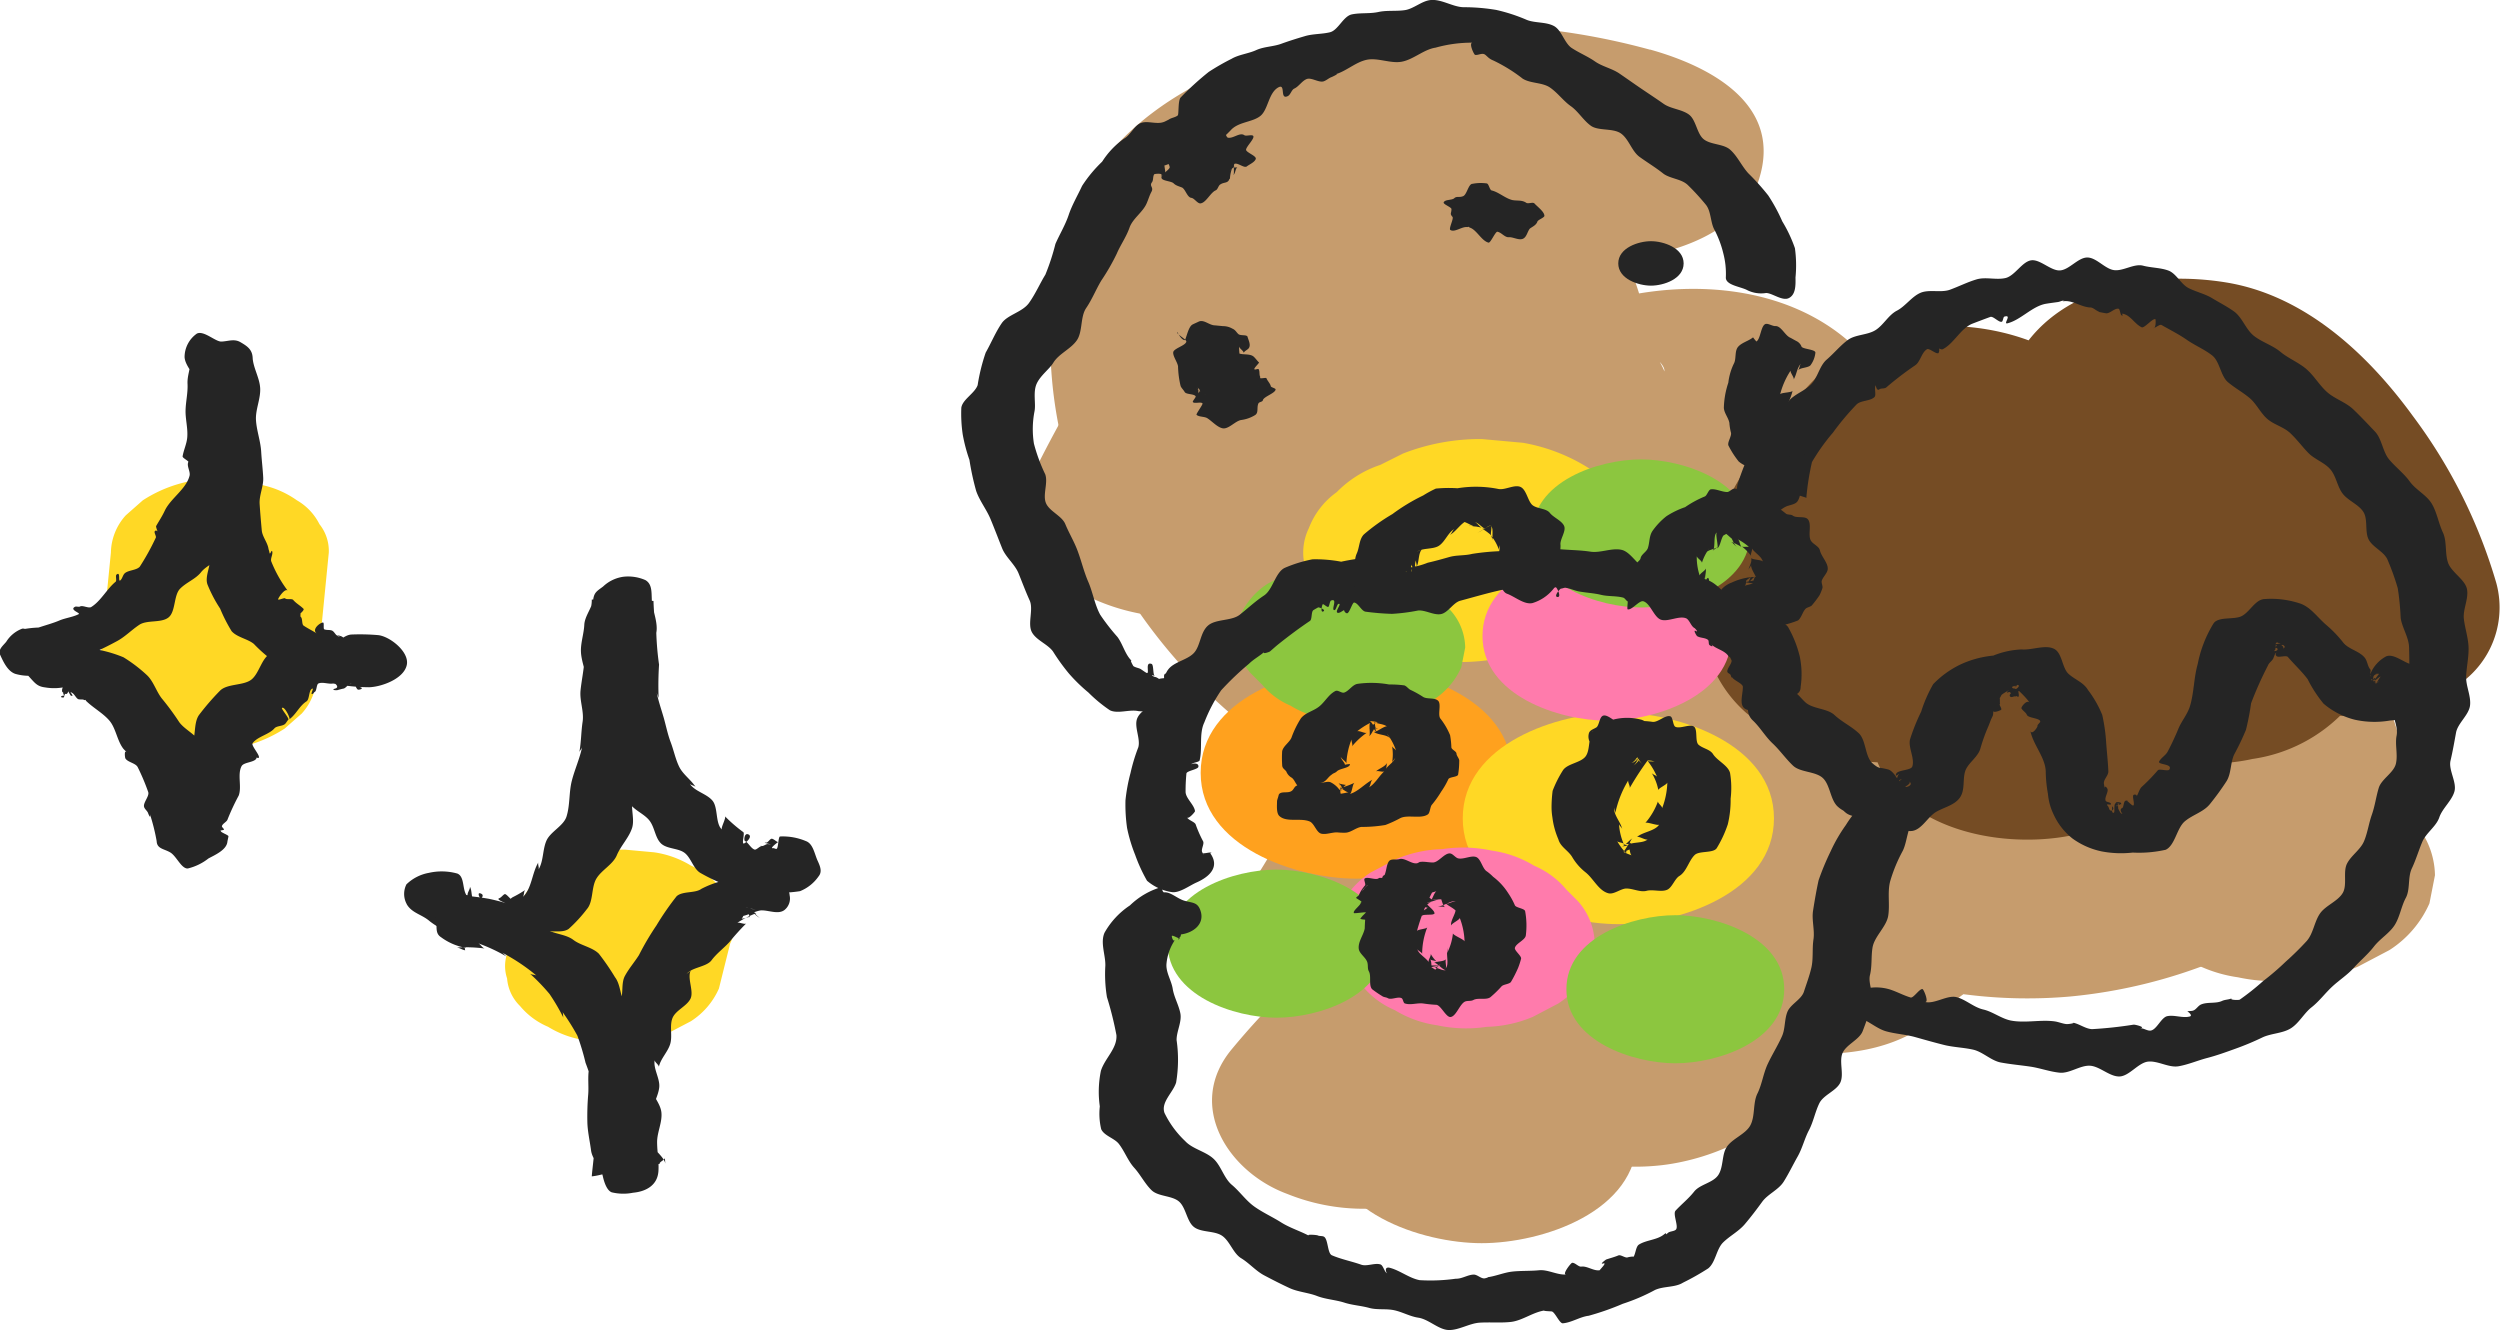
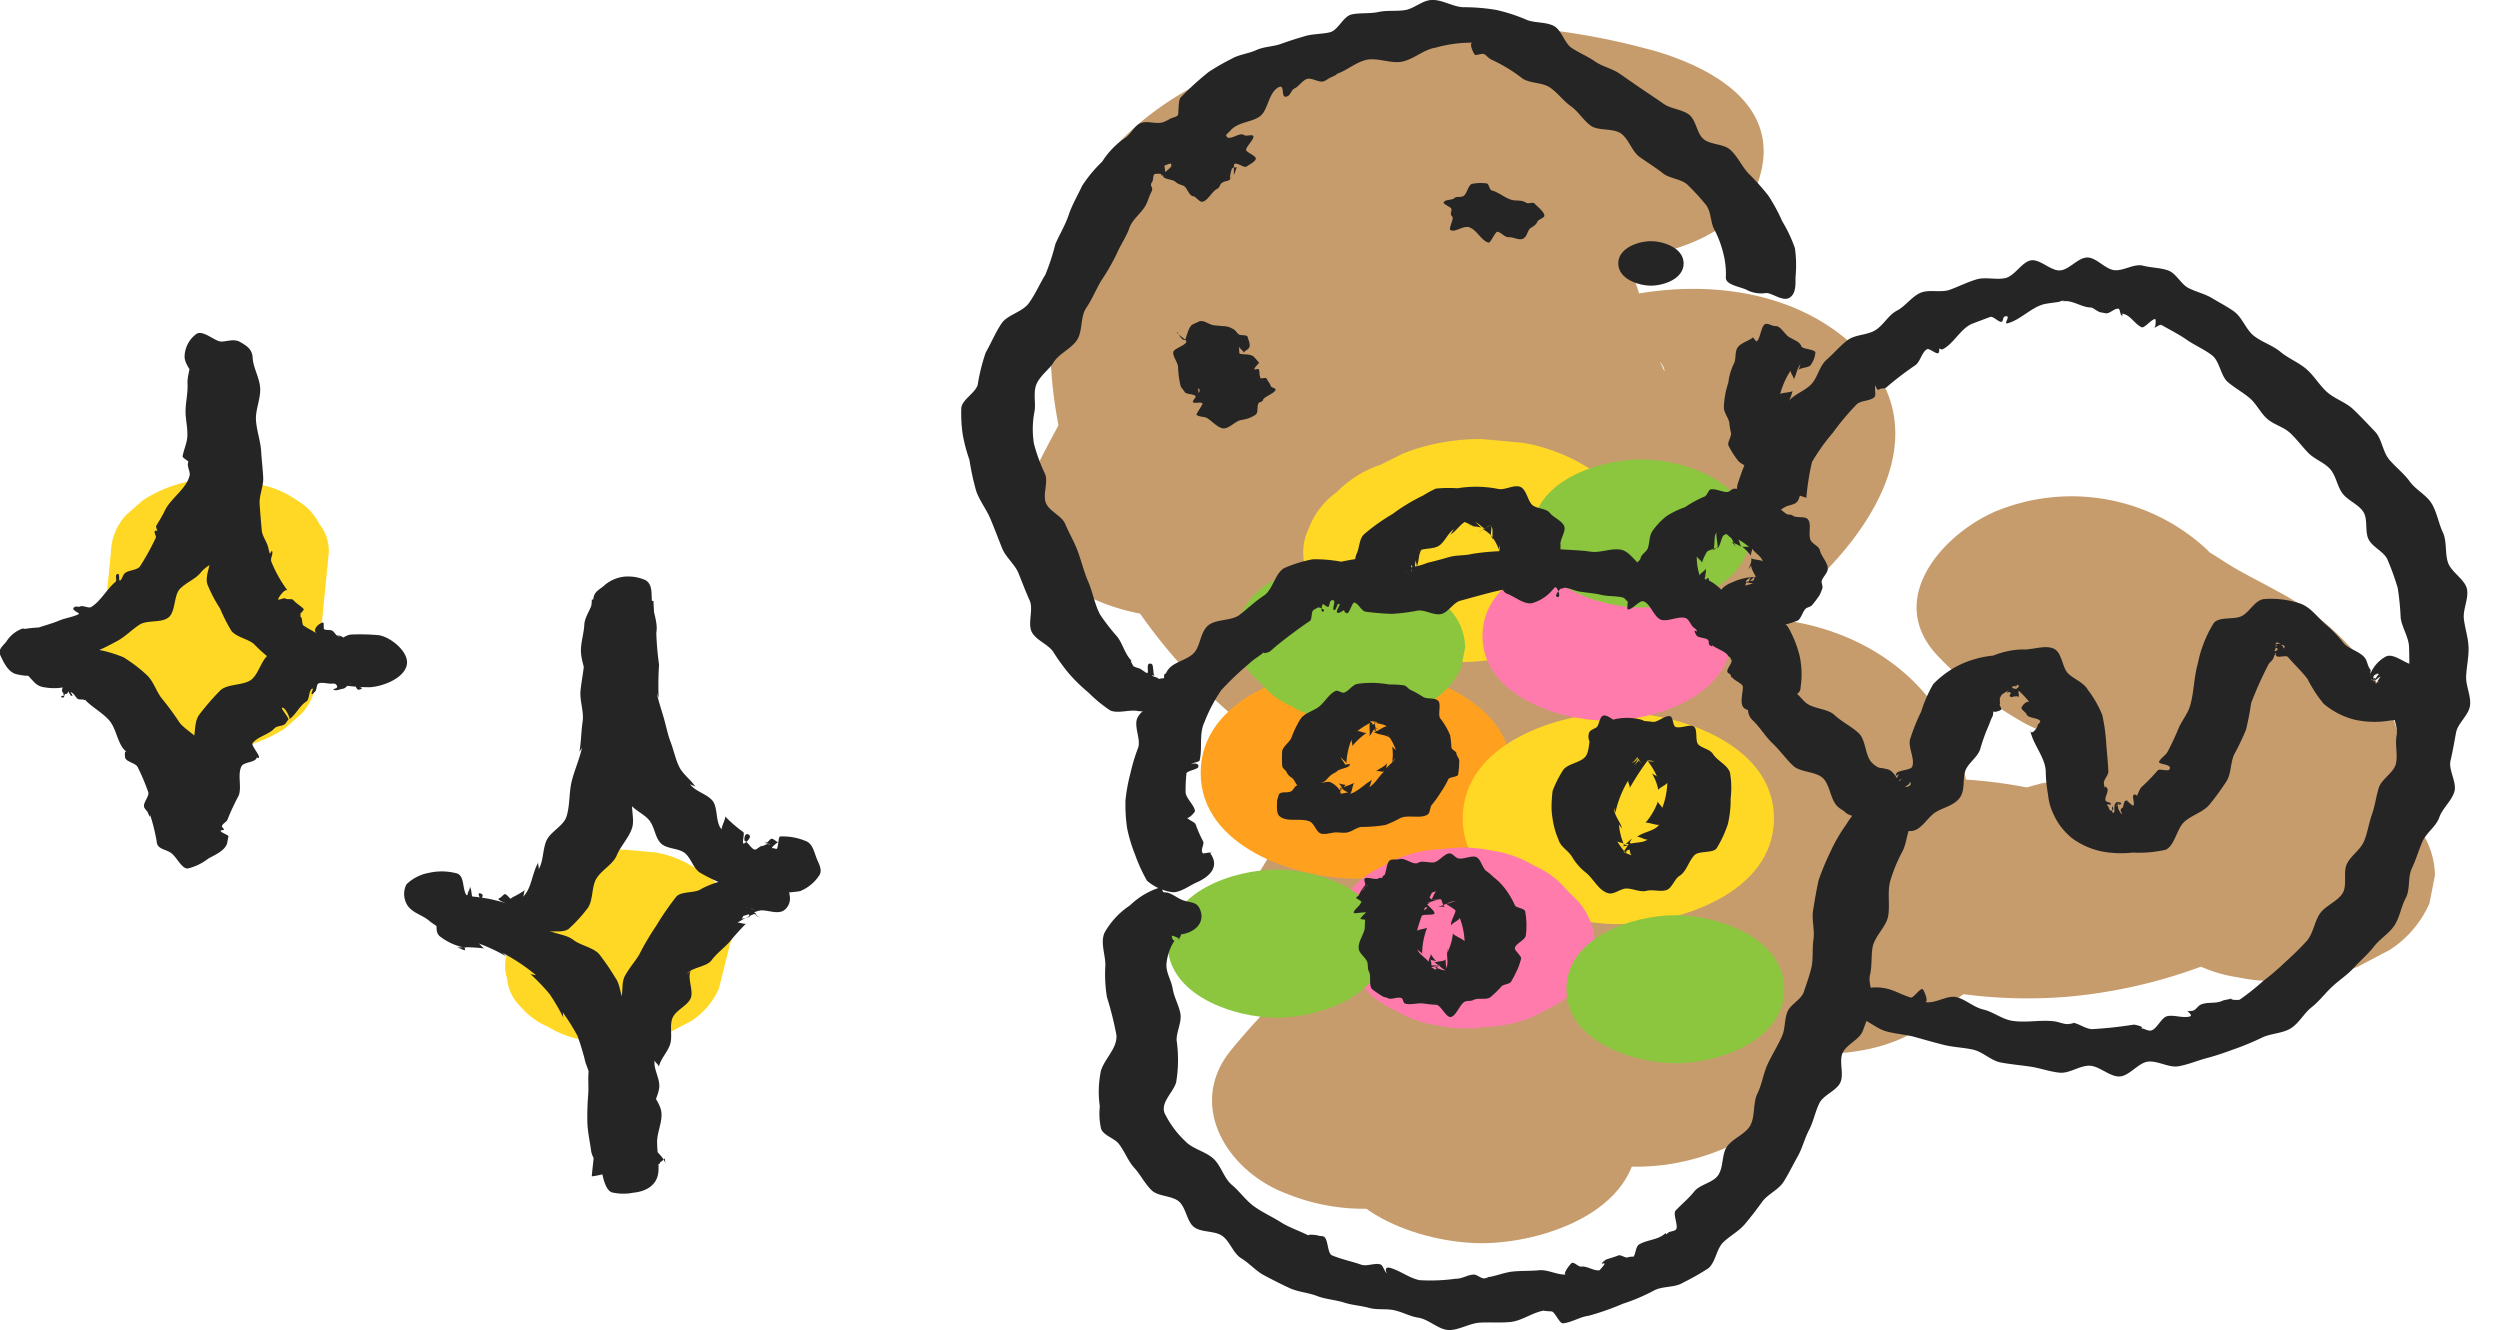
<svg xmlns="http://www.w3.org/2000/svg" width="74.577" height="39.674" viewBox="0 0 74.577 39.674">
  <g id="グループ_6806" data-name="グループ 6806" transform="translate(-3271.81 -4176.787)">
    <g id="グループ_6471" data-name="グループ 6471" transform="translate(3271.81 4186.721)">
      <path id="パス_10999" data-name="パス 10999" d="M16.246,1442.674q-.182,1.842-.364,3.685a1.273,1.273,0,0,0,.28.851,1.7,1.7,0,0,0,.671.711,2.817,2.817,0,0,0,1.046.457,3.375,3.375,0,0,0,1.251.19,4.032,4.032,0,0,0,2.3-.647l.508-.447a1.7,1.7,0,0,0,.444-1.115q.182-1.842.364-3.685a1.277,1.277,0,0,0-.279-.851,1.7,1.7,0,0,0-.672-.711,2.812,2.812,0,0,0-1.046-.457,3.375,3.375,0,0,0-1.251-.19,4.033,4.033,0,0,0-2.3.647l-.508.448a1.7,1.7,0,0,0-.444,1.115" transform="translate(-12.938 -1436.121)" fill="#ffd825" />
      <path id="パス_11000" data-name="パス 11000" d="M29.394,1454.007q-.167.67-.335,1.341a1.166,1.166,0,0,0-.058.881,1.292,1.292,0,0,0,.386.822,2.206,2.206,0,0,0,.836.62,2.9,2.9,0,0,0,1.1.4l.864.079a4.436,4.436,0,0,0,1.639-.3l.658-.345a2.22,2.22,0,0,0,.836-.975q.167-.671.335-1.342a1.16,1.16,0,0,0,.058-.881,1.29,1.29,0,0,0-.385-.822,2.213,2.213,0,0,0-.836-.619,2.9,2.9,0,0,0-1.106-.4l-.863-.079a4.441,4.441,0,0,0-1.64.3l-.657.345a2.219,2.219,0,0,0-.836.975" transform="translate(-13.874 -1436.975)" fill="#ffd825" />
      <path id="パス_11094" data-name="パス 11094" d="M25.784,1453.4c.159.256.445.292.673.49a2.174,2.174,0,0,0,.559.318,2.492,2.492,0,0,0,.654.179,3.628,3.628,0,0,0,.688.176,4.2,4.2,0,0,0,.763.047c.249-.055.438-.266.668-.37s.614.032.82-.119a4.227,4.227,0,0,0,.539-.585c.2-.225.129-.651.285-.912s.494-.42.611-.7.365-.528.455-.814c.082-.262-.05-.589.02-.853s.371-.477.431-.745.05-.556.1-.825-.289-.6-.25-.872c.044-.3.23-.566.26-.863s-.064-.6-.048-.9.218-.587.221-.885-.137-.592-.147-.891c-.008-.231,0-.449-.192-.559a1.282,1.282,0,0,0-.648-.1,1.1,1.1,0,0,0-.613.293c-.164.124-.263.166-.292.376-.035.259-.256.505-.268.767s-.11.537-.1.8.124.53.156.791.248.494.3.751.029.533.1.785.192.491.286.735.32.42.434.653.032.573.168.794.442.325.6.529.165.5.338.676.521.141.713.29.262.482.475.6a5.32,5.32,0,0,0,.688.331,4.547,4.547,0,0,0,.753.128,3.993,3.993,0,0,0,.753.124,3.846,3.846,0,0,0,.772-.043,1.232,1.232,0,0,0,.552-.44c.111-.134.055-.287-.022-.455-.1-.21-.135-.521-.359-.6a1.77,1.77,0,0,0-.768-.136c-.058.013-.047.361-.106.37-.032.006-.071-.027-.1-.021-.127.019.145-.182.147-.182-.051-.01-.136-.1-.189-.1s-.11.119-.167.116c-.162-.008.227.067.128.052l-.075-.008c-.057-.007-.128.068-.184.056-.084-.018-.315-.1.007.007-.055-.018-.168.123-.223.1-.109-.039-.183-.206-.287-.257-.031-.015-.02-.262.113-.191s-.122.286-.154.268c-.051-.029.044-.309-.007-.341a4.338,4.338,0,0,1-.548-.474c.051.045-.137.359-.086.4-.205-.182-.11-.656-.285-.865s-.535-.276-.68-.508c.033.053.148.055.181.107-.135-.217-.381-.379-.493-.609s-.163-.494-.254-.733-.141-.5-.211-.742-.157-.491-.207-.742c.012.058.047.112.059.171a9.418,9.418,0,0,1,.012-1,8.874,8.874,0,0,1-.083-.979,7.759,7.759,0,0,1-.083-.922c-.325,0-.569-.254-.894-.254s-.622.214-.947.214c.011.307-.175.584-.179.891s-.023.606-.041.914-.084.6-.115.907.108.628.062.931-.041.616-.1.918c.012-.058.075-.107.086-.166-.07.346-.224.676-.31,1.018s-.05.724-.157,1.061c-.089.281-.483.45-.6.722s-.082.607-.237.86c.033-.053-.03-.166,0-.219-.193.31-.2.8-.471,1.039.051-.045.027-.171.078-.215a3.074,3.074,0,0,1-.376.218c-.077.049-.26.224.027.1-.051.023-.213-.214-.265-.192s-.1.1-.162.122c-.127.045.286.159.183.184-.028.007-.058.007-.084.014-.066.016-.153-.049-.22-.04-.028,0-.057,0-.084.008-.108.016.3.03.124.038-.061,0-.125-.135-.187-.135-.028,0-.06.2-.088.2-.178-.006.221.017.114,0-.06-.008-.1-.145-.162-.156s-.319.124-.127.178.051-.237,0-.256-.158-.25,0-.166-.246.344-.286.317-.077-.161-.124-.2c.05.045.144.054.195.1-.1-.095-.057-.317-.133-.435.032.053-.094.208-.06.261-.006-.01-.039,0-.045-.012-.118-.191-.052-.549-.266-.636a1.727,1.727,0,0,0-.849-.021,1.287,1.287,0,0,0-.67.343.635.635,0,0,0,.015.6c0,.007-.011.007-.011.007" transform="translate(-13.643 -1436.347)" fill="#252525" />
      <path id="パス_11095" data-name="パス 11095" d="M27.55,1455.117c.022,0,.019.3.042.3-.086-.007-.168-.074-.254-.083a4.572,4.572,0,0,1,.831.029c-.077-.022-.127-.136-.205-.159a5.115,5.115,0,0,1,.888.417c-.066-.034-.11-.107-.176-.141a5.7,5.7,0,0,1,1.048.7c-.051-.045-.158-.025-.209-.07a5.972,5.972,0,0,1,.588.609,5.9,5.9,0,0,1,.425.729c-.032-.053-.007-.142-.04-.195a6.644,6.644,0,0,1,.448.713,7.139,7.139,0,0,1,.242.806,8.093,8.093,0,0,1,.259.8c-.011-.059.091-.14.08-.2.057.287-.1.612-.076.9s0,.579.006.871-.061.727-.083,1.018c.318-.03.763-.212,1.082-.241s.623-.1.942-.13c-.014-.065.166-.119.153-.184.012.059.009.125.021.185-.05-.255-.438-.463-.462-.721s.075-.536.077-.8.175-.51.2-.769-.185-.556-.135-.81c-.011.058.135.149.123.207.05-.247.267-.446.339-.687s-.025-.536.067-.77.424-.352.537-.578-.116-.638.017-.852c-.033.053-.109.077-.142.13.136-.219.6-.22.752-.424s.356-.352.531-.541a7.444,7.444,0,0,1,.506-.561c-.05.045-.228-.055-.279-.01a2.965,2.965,0,0,1,.592-.3c-.066.034-.267-.2-.332-.169.088-.045.343.333.439.305-.077.022-.261-.287-.339-.265.051-.014.139.023.191.018-.086.008-.183-.041-.269-.033.041,0,.076.263.116.265-.086-.007-.173.052-.259.045.039,0,.123-.286.161-.276-.077-.022-.224.2-.3.181.038.011.161-.219.2-.2-.066-.034-.195.057-.261.022.035.021-.039.148-.007.175.162.141.609-.147.81-.147.219,0,.494.127.675-.009a.44.44,0,0,0,.156-.441c-.014-.212-.127-.186-.28-.32-.273-.239-.545-.694-.9-.7-.3,0-.543.467-.822.589a2.913,2.913,0,0,0-.632.24c-.185.138-.564.059-.738.221a8.3,8.3,0,0,0-.6.868,8.142,8.142,0,0,0-.524.889c-.134.211-.3.4-.418.62s-.036.527-.136.756-.537.326-.615.564.05.533-.008.772-.277.452-.315.7,0,.506-.021.751a7.853,7.853,0,0,0-.024.835c.009.276.074.553.11.827s.291.5.351.771c.039.174.119.424.266.478a1.467,1.467,0,0,0,.636.012c.372-.034.724-.211.756-.636.021-.292-.038-.577-.039-.872s.156-.588.129-.88-.3-.541-.35-.829.149-.632.065-.912a8.116,8.116,0,0,0-.151-.9c-.11-.251-.518-.361-.657-.6s-.124-.581-.292-.8a7.133,7.133,0,0,0-.481-.7c-.194-.195-.539-.244-.758-.411s-.534-.17-.774-.3c-.356-.2-.62-.605-1.011-.726a6.532,6.532,0,0,0-.729-.2,6.935,6.935,0,0,0-.749-.093,1.581,1.581,0,0,0-.807.153c-.14.1-.032.427-.019.615s-.029.361.136.467a1.753,1.753,0,0,0,.725.316c.057-.022-.034-.231-.034-.231" transform="translate(-13.711 -1437.003)" fill="#252525" />
      <path id="パス_11096" data-name="パス 11096" d="M13.9,1445.885c.269-.066.518-.191.779-.278s.528-.159.781-.267.5-.232.742-.363.434-.334.665-.487.658-.046.873-.221.149-.661.345-.857.46-.284.623-.49.489-.312.628-.536-.051-.629.063-.867.348-.413.436-.663a8.066,8.066,0,0,0,.364-.721c.062-.255.071-.531.109-.794.046-.313-.147-.643-.133-.959s.019-.619.006-.935.095-.635.065-.949c-.021-.231-.174-.329-.363-.439s-.367-.024-.57-.018c-.176.005-.526-.341-.73-.237a.859.859,0,0,0-.366.7c.018.3.374.578.392.877s-.126.607-.109.906-.123.607-.106.906c.016.279.11.552.123.831s.238.545.255.823.038.551.065.828.083.51.133.773-.159.588-.07.839a4.058,4.058,0,0,0,.377.719,4.837,4.837,0,0,0,.343.674c.161.184.473.226.663.38a4.384,4.384,0,0,0,.553.489,5.936,5.936,0,0,0,.9.45,5.636,5.636,0,0,0,.978.254,5.473,5.473,0,0,0,1.009.1c.37-.011,1.042-.252,1.124-.671.077-.387-.509-.849-.857-.884a6.366,6.366,0,0,0-.786-.018c-.257.007-.479.323-.732.367s-.567-.194-.817-.114a5.287,5.287,0,0,0-.878.313c-.266.143-.334.6-.571.782s-.722.112-.935.331a7.481,7.481,0,0,0-.616.712c-.183.244-.086.682-.24.946a8.512,8.512,0,0,0-.483.773,7.155,7.155,0,0,0-.317.645c-.073.227-.094.471-.145.7a6.12,6.12,0,0,0-.056.615c.325,0,.578.129.9.129s.565-.12.89-.12a5.158,5.158,0,0,0-.033-.905,6.413,6.413,0,0,0-.219-.975,6.86,6.86,0,0,0-.279-.989c-.136-.24-.46-.378-.618-.6a7.815,7.815,0,0,0-.492-.672c-.18-.207-.265-.535-.469-.726a4.394,4.394,0,0,0-.7-.533,3.9,3.9,0,0,0-1.185-.284,2.566,2.566,0,0,0-.737-.069,3.753,3.753,0,0,0-.757.031c-.374.108-.435.574-.137.9.174.188.241.292.475.32a1.552,1.552,0,0,0,.657-.025c-.137.038-.147.283-.049.263-.162.011-.162.07-.056.064.039,0,.1-.421.136-.418-.152-.017-.225.254-.149.266.03,0,.046.041.075.047.1.023.124-.237-.015-.275a2.217,2.217,0,0,0,.168.322c.16.061-.108-.174.049-.076.066.041.1.132.162.176.046.032.143,0,.188.032.029.022.173-.071.2-.048-.084-.075-.2.024-.134.081.212.206.493.356.685.577s.229.572.4.817c.039.058.1.1.137.158-.1-.149-.071.129-.056.157.068.117.307.14.368.262a6.488,6.488,0,0,1,.313.741c.043.123-.157.318-.123.444.019.072.1.12.122.192.006.023.084.195.053.028a5.852,5.852,0,0,1,.2.8c.01.231.208.226.4.335s.332.489.527.483a1.6,1.6,0,0,0,.619-.3c.185-.1.532-.249.563-.488.008-.059.024-.112.033-.171.006-.039-.233-.117-.227-.156,0-.01-.124-.135-.139-.056s.23.023.232.014c.006-.03-.069-.077-.061-.106.018-.079.149-.127.17-.205a6.858,6.858,0,0,1,.33-.706c.1-.26-.045-.631.086-.878.065-.122.372-.108.44-.227.041-.071-.16-.074-.166-.064.017-.027.223.067.24.04.046-.072-.233-.362-.185-.433.141-.2.487-.256.65-.443.072-.083.247-.06.324-.138.036-.037.055-.084.092-.12s-.215-.326-.19-.35c.073-.071.258.309.222.335.2-.145.3-.4.51-.533.093-.06.065-.318.16-.374s-.078.2.025.15c.025-.012.039-.048.064-.061.058-.028.047-.224.108-.249.13-.057.329.038.463-.006.027-.008.174.115.041.156-.15.044.023.057.057.049.065-.016.122-.035.188-.047s.133-.129.209-.141c.107-.017-.13.031-.123.031.039,0,.073-.246.112-.247.08,0,.162.388.241.39s.224-.066-.074-.1c.044-.217.226-.558.269-.775s.11-.446.152-.663c-.091,0-.227.23-.318.227-.034,0-.313-.122-.134-.119.155,0,.035-.167-.007-.173s-.125.164-.174.156c-.086-.015-.156-.132-.24-.152a.62.62,0,0,0-.136-.034c.019,0,.2.087.055.035-.071-.026-.11-.14-.181-.167s-.158-.006-.227-.036c-.033-.015,0-.18-.03-.2-.056-.027-.376.2-.187.328-.127-.085-.271-.151-.4-.239-.058-.04-.026-.214-.082-.256-.027-.021.007-.121-.019-.143s-.163.107-.183.09c.082.072.326-.152.282-.192-.1-.1-.215-.157-.307-.264-.041-.049-.2,0-.24-.047-.019-.025-.191.057-.209.032s.22-.375.292-.252a3.754,3.754,0,0,1-.5-.888c-.024-.088.053-.2.032-.287s-.067.132-.084.027c-.006-.04-.023-.078-.03-.118-.031-.188-.187-.361-.2-.551-.024-.259-.046-.519-.063-.779s.12-.527.107-.786-.046-.519-.061-.778c-.019-.315-.136-.624-.155-.938s.144-.641.125-.955-.208-.6-.226-.914c-.325,0-.629.164-.954.164s-.584-.112-.909-.112c.026.269-.091.468-.078.739s-.055.535-.059.8.076.539.049.808c-.019.189-.106.364-.137.551-.008.052.2.142.191.194.006-.028,0-.124-.031.008-.025.114.077.265.047.378-.1.4-.568.675-.741,1.046-.075.161-.168.3-.255.452-.021.037.112.306.074.324.067-.031-.052-.26-.116-.165-.027.04.057.154.03.193a7.15,7.15,0,0,1-.476.861c-.1.112-.342.1-.451.2-.056.054-.069.152-.125.205-.084.078.018-.28-.118-.168-.04.033.014.179-.027.213-.262.215-.44.576-.728.754-.078.048-.254-.061-.333-.016-.041.023-.113-.012-.153.01-.174.095.184.184.11.22-.177.089-.4.113-.579.19s-.413.14-.615.208a3.14,3.14,0,0,0-.52.062c.039-.011.343.112.382.1-.03.008-.1-.109-.127-.1-.068.019-.158-.045-.227-.027a.952.952,0,0,0-.474.391c-.112.134-.253.237-.175.4.095.207.222.48.447.556a1.49,1.49,0,0,0,.746.019,1.012,1.012,0,0,0-.029-.1" transform="translate(-12.711 -1435.786)" fill="#252525" />
    </g>
    <g id="グループ_6470" data-name="グループ 6470" transform="translate(3300.489 4176.787)">
      <path id="パス_11001" data-name="パス 11001" d="M16.638,1470.992a38.8,38.8,0,0,0-4.784,7.528c-.57,1.174.259,2.42,1.194,3.071a6.206,6.206,0,0,0,4.515.811,10.383,10.383,0,0,0,6.511-4.029c.579-.745,1.1-1.536,1.655-2.3.294-.4.6-.794.924-1.166.162-.183.334-.355.5-.534.464-.5-.317.2-.525.286l-2.343.432.272-.012-2.342-.431.225.1-1.665-1.133q.384.4-.013-.136a4.544,4.544,0,0,1,.208.507,11.3,11.3,0,0,1,.3,1.091,7.767,7.767,0,0,0,.7,2c1.774,3.142,5.842,3.662,9.016,2.561a12.488,12.488,0,0,0,1.233-.536,6.136,6.136,0,0,1,.6-.277,3.128,3.128,0,0,1-1.227.209q-2.558.107-3.173-1.852a.254.254,0,0,1,.063-.3c-.159.013-.863.942-1,1.094q-.492.457-.1.122-.283.238-.587.448-.609.38-.008.028a3.661,3.661,0,0,1,1.939-.069,2.591,2.591,0,0,1,.93.368q.49.5.071.039a.647.647,0,0,1,.2.584q0-.554-.025.024l-9.117-.839a15.4,15.4,0,0,1-2.029,11.41,2.365,2.365,0,0,0,.468,2.432,4.682,4.682,0,0,0,2.22,1.291c1.7.488,4.677.4,5.8-1.291a5.754,5.754,0,0,1,.6-.761c-.488.524.3-.167-.158.123-.523.331.932-.255-.375.107l.318-.056a3.852,3.852,0,0,1-2.8-.5q-.6-.7-1.194-1.393.528-1.681.034-.963-.192.249-.387.494-.326.409-.659.811-.732.886-1.5,1.742c-1.026,1.141-2.1,2.232-3.216,3.287l8.016,3.186c.45-.544.917-1.066,1.4-1.582q.479-.457.052-.061l.275-.208q.6-.373-.058-.034.6-.233.058-.071-.524.124.015.018a2.456,2.456,0,0,1-1.013.05q-.642-.077-.062.026a1.731,1.731,0,0,1-.809-.271c-.3-.173-.3-.164-.006.028q-.526-.5-.256-.185.235.3-.135-.2a2.154,2.154,0,0,1,.139.514c.169.822,1.449,1.636,2.133,1.886a6.7,6.7,0,0,0,2.96.375c1.529-.14,4.2-1.1,4.024-3.1a13.457,13.457,0,0,1,1.492-7.815l-.138.189q1.159-1.321-2.442-.093a2.373,2.373,0,0,1-2.966-.084c-.048-.086-.1-.172-.147-.258.016-.019.314.9.21.438-.08-.354,0,.445-.007.538-.041,1.562-.28,2.955.361,4.461,1.1,2.584,5.741,3.1,7.758,1.393a14.634,14.634,0,0,1,1.258-.987c.144-.1.678-.278.29-.187a7.129,7.129,0,0,1-.86.249c-.357.04-1.084-.075-.35.051.253.044.506.078.76.107a14.6,14.6,0,0,0,3.046.055,15.46,15.46,0,0,0,4.43-1.092,16.564,16.564,0,0,0,3.722-1.915c2.3-1.769,2.257-4.6.694-6.841a7.853,7.853,0,0,0-2.645-2.24c-.4-.225-.812-.428-1.211-.656-.247-.14-.483-.3-.721-.448-.477-.305.534.593-.167-.133a5.925,5.925,0,0,0-6.351-1.132c-1.6.712-3.274,2.651-1.665,4.318a10.976,10.976,0,0,0,2.641,2.025,12.026,12.026,0,0,1,2.061,1.231q-.55-.49-.125-.02-.291-.518-.024.006a3.427,3.427,0,0,1,.186.545q-.118-.572-.085-.026c.1-.477.372-.549.634-.924l-.143.073c-.244.124-.489.243-.737.358-.495.229-1,.421-1.508.613.814-.307-.294.038-.442.066q.865-.057.045-.038.868.093.072-.019a14.151,14.151,0,0,0-2.372-.249,10.655,10.655,0,0,0-7,2.746l7.758,1.392c-.172-.4-.165-.253-.159-.917.006-.5.079-1,.109-1.493a6.141,6.141,0,0,0-.512-3.027c-1.529-3.194-5.62-4.22-8.786-3.005-4.526,1.739-5.608,8.517-5.248,12.745l9.118-.839c-.712-3.468-5.384-4.729-8.384-4.455-3.491.319-6.017,2.31-8.183,4.924-1.38,1.663-.123,3.662,1.665,4.318a6.085,6.085,0,0,0,6.351-1.132,57.4,57.4,0,0,0,4.044-4.23c1.329-1.546,3.537-3.623,2.677-5.849-1.118-2.9-5.237-3.085-7.8-2.615a8.722,8.722,0,0,0-5.612,3.433l8.484,2.432a18.776,18.776,0,0,0,2.361-13.089c-.386-2.005-2.068-2.921-4.025-3.1-1.747-.16-4.4.35-5.093,2.261-.782,2.151.259,4.118,2.018,5.406a9.065,9.065,0,0,0,8.166.9c3.194-1.091,8.987-6.064,5.456-9.588-2.131-2.127-5.632-2.206-8.322-1.226-.376.137-.721.325-1.082.495a5.19,5.19,0,0,0-.529.237l-.177.071,3.741.38c.133.085.649.5.577.678.015-.039-.142-.3-.158-.344-.1-.3-.2-.593-.283-.9-.475-1.8-.979-3.466-2.766-4.4-2.986-1.568-6.179-.593-8.459,1.645a29.972,29.972,0,0,0-2.815,3.647,15.776,15.776,0,0,1-1.391,1.613c.007-.007.518-.487.208-.2-.07.055-.142.107-.217.155q-.28.177.128-.043c-.027-.05.439-.12-.13.04-.522.146,1.125-.24.175-.084l5.71,3.882a28.9,28.9,0,0,1,3.848-6.019c1.361-1.673.137-3.658-1.665-4.319-1.955-.717-4.91-.639-6.351,1.133" transform="translate(-9.843 -1464.114)" fill="#c69c6d" />
      <path id="パス_11002" data-name="パス 11002" d="M30.448,1465.294a20.606,20.606,0,0,0-10.187-.185c-3.335.815-6.589,2.615-7.4,6.217-1.154,5.095,1.13,10.306,4.961,13.677a17.482,17.482,0,0,0,8.477,4.113,6.711,6.711,0,0,0,3.577-.318,3.745,3.745,0,0,0,2.133-1.886c.683-2.121-1.4-3.55-3.243-3.882a5.686,5.686,0,0,0-.993-.215l.622.177c-.162-.05-.322-.1-.481-.161-.238-.086-.473-.179-.706-.28q-.233-.1-.46-.211-.588-.3.266.141c-.044-.122-.55-.328-.651-.393q-.373-.241-.729-.508a2.914,2.914,0,0,1-.694-.555q.561.5.253.213c-.093-.086-.184-.175-.274-.266a13.268,13.268,0,0,1-1.172-1.339c-.154-.2-.3-.412-.446-.619-.4-.567.305.562-.13-.22a13.843,13.843,0,0,1-1.238-3.177c-.193-.716.039.523-.023-.156-.032-.338-.083-.672-.1-1.012a14.489,14.489,0,0,1,.053-1.619q.086-.558-.023.041.061-.262.144-.516c.083-.252.2-.488.3-.735.241-.637-.365.31.088-.129a4.139,4.139,0,0,1,.355-.388q-.568.49-.044.106l-.413.2q.273-.13.557-.233c.849-.392-.8.129.056-.02.437-.076.873-.163,1.31-.24,1.1-.192-1.023.005.091-.009.389-.006.776-.021,1.165-.01,1.239.036-.7-.14.259,0a18.763,18.763,0,0,1,2.279.476c1.774.5,5.066-.205,5.709-2.2.725-2.249-1.456-3.382-3.242-3.882" transform="translate(-9.907 -1463.812)" fill="#c69c6d" />
      <path id="パス_11003" data-name="パス 11003" d="M23.677,1490.448a5.93,5.93,0,0,0-1.236.667c-.023.017-.045.035-.067.053-.25.211-.531.452-.768.677-.042.04-.081.08-.119.124a6.073,6.073,0,0,0-.663,1.036,1.793,1.793,0,0,0-.139.331c-.019.06-.032.121-.045.182-.068.324-.151.652-.187.981a1.643,1.643,0,0,0,0,.357,3.713,3.713,0,0,0,.852,2.222,3.162,3.162,0,0,0,1.2.886,4.134,4.134,0,0,0,1.578.564,5.11,5.11,0,0,0,1.851.057,4.706,4.706,0,0,0,1.726-.375l.939-.493a3.176,3.176,0,0,0,1.194-1.394c.055-.279.11-.559.165-.838a2.429,2.429,0,0,0-.633-1.593l-.016-.025.468.754a1.487,1.487,0,0,1-.184-.476c.055.279.11.559.165.839a1.713,1.713,0,0,1,0-.627c-.056.279-.11.559-.166.839a1.83,1.83,0,0,1,.228-.588l-.468.754a1.675,1.675,0,0,1,.291-.35l-.726.639a1.5,1.5,0,0,1,.28-.2l-.939.494c.034-.018.069-.034.1-.049a3.277,3.277,0,0,0,1.3-.813,2.348,2.348,0,0,0,.831-1.073,1.666,1.666,0,0,0,.083-1.259,1.842,1.842,0,0,0-.551-1.173l-.726-.639a5.431,5.431,0,0,0-2.048-.812l-1.234-.112a6.355,6.355,0,0,0-2.343.431" transform="translate(-10.472 -1465.636)" fill="#c69c6d" />
      <path id="パス_11004" data-name="パス 11004" d="M26.061,1503.214c1.808,0,4.642-.935,4.642-3.156s-2.865-3.156-4.642-3.156c-1.808,0-4.642.935-4.642,3.156s2.865,3.156,4.642,3.156" transform="translate(-10.542 -1466.129)" fill="#c69c6d" />
      <path id="パス_11005" data-name="パス 11005" d="M47.317,1492.862l.34.34a3.162,3.162,0,0,0,1.2.886,4.158,4.158,0,0,0,1.578.565,5.115,5.115,0,0,0,1.851.056,4.707,4.707,0,0,0,1.726-.374l.939-.494a3.168,3.168,0,0,0,1.194-1.393c.055-.279.11-.56.165-.839a2.428,2.428,0,0,0-.633-1.593l-.34-.34a3.161,3.161,0,0,0-1.2-.886,4.156,4.156,0,0,0-1.578-.565,5.116,5.116,0,0,0-1.851-.056,4.723,4.723,0,0,0-1.726.374l-.939.494a3.164,3.164,0,0,0-1.194,1.392c-.056.279-.11.56-.166.839a2.433,2.433,0,0,0,.634,1.593" transform="translate(-12.352 -1465.499)" fill="#c69c6d" />
-       <path id="パス_11006" data-name="パス 11006" d="M36.88,1475.686a15.446,15.446,0,0,0-2.852,4.1c-.83,1.938-.9,4.393.794,5.88a6.858,6.858,0,0,0,9.51-.973,54.875,54.875,0,0,0,3.04-5.093l-9.118-.839a45.312,45.312,0,0,0,.268,7.552c.24,2.015,2.186,2.933,4.024,3.1,1.941.177,4.144-.407,5.093-2.261a45.713,45.713,0,0,0,3-8.315H41.686l2.52,6c.849,2.021,3.769,2.638,5.71,2.2a4.694,4.694,0,0,0,2.774-1.45,2.653,2.653,0,0,0,.468-2.432q-.739-3.533-1.478-7.066l.165.839a2.069,2.069,0,0,1-.036-.632c-.056.279-.11.559-.166.839.027-.064.053-.127.08-.19l-.468.755-.484.431-2.049.812-2.915-.286q-.919-.536-.515-.272c.34.274-.6-.59-.241-.234.28.277.562.545.824.839a13.5,13.5,0,0,1,1.339,1.787l-.468-.754a13.5,13.5,0,0,1,1.494,3.441l6.819-3.564-.978-.281a7.37,7.37,0,0,0-3.577-.318,4.832,4.832,0,0,0-2.774,1.45,2.372,2.372,0,0,0-.468,2.432,3.6,3.6,0,0,0,2.133,1.886l.978.28a6.682,6.682,0,0,0,5.155-.246,2.777,2.777,0,0,0,1.664-3.318,15.582,15.582,0,0,0-2.487-4.977c-1.354-1.862-3.234-3.609-5.582-3.988-2.15-.348-4.88.074-6.118,2.068-.81,1.306-.331,2.616-.04,4.007q.62,2.967,1.241,5.935l8.952-1.678q-1.26-3-2.52-6c-.68-1.616-2.852-2.367-4.477-2.318a7.458,7.458,0,0,0-2.342.432,3.688,3.688,0,0,0-2.133,1.886,45.835,45.835,0,0,1-3,8.315l9.117.838a45.313,45.313,0,0,1-.268-7.552,2.844,2.844,0,0,0-1.359-2.232,5.845,5.845,0,0,0-2.665-.868,5.072,5.072,0,0,0-5.093,2.261l-2.329,3.971.468-.754c-.121.193-.251.362-.384.545l-.152.168q2.363-2.352,6.336.17l.468.755a1.941,1.941,0,0,1-.21-.514c.055.28.11.56.165.839a4.227,4.227,0,0,1,.048-1.509l-.165.838a6.828,6.828,0,0,1,.8-1.892l-.468.755a17.948,17.948,0,0,1,1.9-2.422c1.456-1.62.063-3.685-1.665-4.319-2.044-.749-4.807-.585-6.351,1.133" transform="translate(-11.405 -1464.396)" fill="#754c24" />
      <path id="パス_11007" data-name="パス 11007" d="M22.034,1491.5c1.808,0,4.642-.935,4.642-3.156s-2.865-3.156-4.642-3.156c-1.808,0-4.642.935-4.642,3.156s2.865,3.156,4.642,3.156" transform="translate(-10.254 -1465.289)" fill="#ffa11e" />
      <path id="パス_11008" data-name="パス 11008" d="M23.666,1478.293l-.68.34a3.258,3.258,0,0,0-1.3.813,2.348,2.348,0,0,0-.831,1.073,1.666,1.666,0,0,0-.083,1.259,1.844,1.844,0,0,0,.551,1.173l.726.639a5.414,5.414,0,0,0,2.048.811l1.234.113a6.374,6.374,0,0,0,2.343-.431l.68-.34a3.275,3.275,0,0,0,1.3-.813,2.348,2.348,0,0,0,.831-1.073,1.666,1.666,0,0,0,.083-1.259,1.842,1.842,0,0,0-.551-1.173l-.726-.639a5.429,5.429,0,0,0-2.048-.812l-1.234-.112a6.35,6.35,0,0,0-2.343.431" transform="translate(-10.489 -1464.765)" fill="#ffd825" />
      <path id="パス_11009" data-name="パス 11009" d="M30.455,1492.962c1.808,0,4.642-.935,4.642-3.156s-2.865-3.156-4.642-3.156c-1.808,0-4.642.935-4.642,3.156s2.865,3.156,4.642,3.156" transform="translate(-10.857 -1465.394)" fill="#ffd825" />
      <path id="パス_11010" data-name="パス 11010" d="M22.194,1494.79l.34.34a2.524,2.524,0,0,0,.956.708,3.312,3.312,0,0,0,1.263.452,4.1,4.1,0,0,0,1.481.046,3.786,3.786,0,0,0,1.38-.3l.751-.395a2.538,2.538,0,0,0,.955-1.115c.045-.224.088-.447.133-.671a1.946,1.946,0,0,0-.507-1.275l-.34-.34a2.534,2.534,0,0,0-.956-.708,3.313,3.313,0,0,0-1.263-.452,4.1,4.1,0,0,0-1.481-.045,3.761,3.761,0,0,0-1.38.3l-.752.395a2.535,2.535,0,0,0-.954,1.114c-.045.224-.088.448-.133.671a1.943,1.943,0,0,0,.507,1.275" transform="translate(-10.561 -1465.705)" fill="#ff7bac" />
      <path id="パス_11011" data-name="パス 11011" d="M30.16,1486.521c1.447,0,3.713-.748,3.713-2.525s-2.292-2.525-3.713-2.525c-1.447,0-3.713.748-3.713,2.525s2.292,2.525,3.713,2.525" transform="translate(-10.902 -1465.023)" fill="#ff7bac" />
      <path id="パス_11012" data-name="パス 11012" d="M18.97,1485.135l.34.34a2.211,2.211,0,0,0,.837.62,2.9,2.9,0,0,0,1.1.4,3.584,3.584,0,0,0,1.3.039,3.3,3.3,0,0,0,1.208-.262l.657-.345a2.219,2.219,0,0,0,.836-.975q.058-.294.116-.588a1.7,1.7,0,0,0-.444-1.115l-.34-.34a2.2,2.2,0,0,0-.836-.62,2.908,2.908,0,0,0-1.1-.4,3.582,3.582,0,0,0-1.3-.04,3.3,3.3,0,0,0-1.208.263l-.658.345a2.219,2.219,0,0,0-.836.975c-.039.2-.077.392-.116.588a1.7,1.7,0,0,0,.444,1.115" transform="translate(-10.335 -1465.048)" fill="#8cc63f" />
      <path id="パス_11013" data-name="パス 11013" d="M19.578,1496.115c1.266,0,3.249-.655,3.249-2.209s-2.005-2.209-3.249-2.209c-1.266,0-3.249.654-3.249,2.209s2.005,2.209,3.249,2.209" transform="translate(-10.177 -1465.756)" fill="#8cc63f" />
      <path id="パス_11014" data-name="パス 11014" d="M31.294,1482.934c1.266,0,3.249-.655,3.249-2.209s-2.005-2.209-3.249-2.209c-1.266,0-3.249.654-3.249,2.209s2.005,2.209,3.249,2.209" transform="translate(-11.017 -1464.812)" fill="#8cc63f" />
      <path id="パス_11015" data-name="パス 11015" d="M32.393,1497.58c1.266,0,3.249-.655,3.249-2.209s-2.005-2.209-3.249-2.209c-1.266,0-3.249.654-3.249,2.209s2.005,2.209,3.249,2.209" transform="translate(-11.096 -1465.861)" fill="#8cc63f" />
      <path id="パス_11085" data-name="パス 11085" d="M17.542,1490.452c-.026-.038-.232.039-.256,0,.018.028.044.1-.021-.021-.043-.081.066-.239.028-.322a3.562,3.562,0,0,1-.221-.5c-.025-.087-.244-.137-.262-.227.02.1.243-.147.24-.176-.025-.194-.282-.384-.281-.579a5.3,5.3,0,0,1,.025-.543c.009-.081.345-.12.357-.2.021-.136-.208-.1-.214-.068.012-.057.237-.067.251-.123.088-.362-.022-.8.142-1.137a4.7,4.7,0,0,1,.5-.953,8.611,8.611,0,0,1,.831-.793c.137-.136.321-.232.466-.361-.1.089.131.017.16-.007.084-.071.164-.145.25-.214.305-.243.616-.477.94-.694.073-.049.033-.279.108-.325.043-.027.092-.054.136-.079.021-.012.252.071.156.119s-.036-.205-.014-.215.127.094.162.08.041-.173.087-.19c.21-.08-.019.3.1.286.048-.006.071-.173.117-.185.129-.032-.149.262-.006.268.082,0,.181-.125.26-.095-.147-.057-.073.1,0,.107s.161-.33.216-.321c.123.019.214.253.339.273a7.548,7.548,0,0,0,.786.065,5.54,5.54,0,0,0,.781-.1c.219-.019.469.148.682.107s.369-.347.581-.4c.408-.109.819-.232,1.233-.321.2-.043.4-.1.6-.135.149-.023-.139.138.01.131.056,0,.118.14.174.138.124-.007.24.01.366.011.1,0,.195-.166.292-.162.055,0,.116-.065.171-.061.031,0,.178.3.05.289s.077-.254.108-.251.089-.03.131-.024c.138.019.272.087.409.111.215.038.439.048.652.1s.448.026.659.083c.055.015.09.1.144.117s.067-.025-.017-.048c.027.008-.02.271.006.28.122.036.347-.276.469-.24.213.065.316.48.527.55s.538-.129.749-.042c.1.045.147.24.249.29.022.01.132.139.039.088s.022.143.04.154c.1.059.23.042.322.109.037.028.011.127.047.157s.149.078.044-.031c.142.149.4.184.515.353,0,.005.09.084.052.02s.033.09.041.1c.045.089-.15.267-.118.361.014.042.088.053.1.1s.041.125.029.028c.015.111.334.207.332.318,0,.231-.123.549.076.658s.523-.017.708-.022.345-.188.54-.292.4-.108.4-.347a2.611,2.611,0,0,0-.027-.907,3.349,3.349,0,0,0-.349-.878c-.179-.235-.628-.242-.856-.434a4.009,4.009,0,0,0-.791-.415c-.27-.141-.462-.445-.751-.55s-.575-.235-.864-.324-.643.086-.93.008-.485-.521-.774-.587-.631.1-.925.055-.589-.047-.885-.071-.588-.118-.886-.112a7.917,7.917,0,0,0-.877.166,6.957,6.957,0,0,0-.886.083c-.217.056-.458.031-.674.092s-.429.122-.648.171a2.291,2.291,0,0,1-.6.152c.2.015.086.207.03.209s-.135-.046-.2-.046-.1-.308-.151-.31-.074.026-.115.023c.031,0,0-.049.031-.047a.891.891,0,0,1-.3-.03c-.11-.019-.213-.1-.323-.116a6.6,6.6,0,0,0-.955.135,4.094,4.094,0,0,0-.857-.071,3.956,3.956,0,0,0-.83.256c-.28.139-.351.649-.613.822s-.479.379-.725.574-.718.12-.951.327-.221.607-.42.817-.587.259-.763.489-.158.592-.31.842c-.142.233-.5.357-.611.606s.1.611.028.873a5.33,5.33,0,0,0-.233.769,5.167,5.167,0,0,0-.15.81,4.865,4.865,0,0,0,.048.832,4.651,4.651,0,0,0,.241.8,4.744,4.744,0,0,0,.354.772,1.471,1.471,0,0,0,.726.336c.23.044.53-.187.748-.284.4-.176.69-.467.423-.857-.017-.036.022-.025.022-.025" transform="translate(-10.081 -1465.01)" fill="#252525" />
      <path id="パス_11086" data-name="パス 11086" d="M16.033,1491.78a2.253,2.253,0,0,0-.986.56,2.367,2.367,0,0,0-.758.815c-.133.3.035.675.024.988a4.2,4.2,0,0,0,.048.932,10.133,10.133,0,0,1,.283,1.134c.027.4-.344.687-.463,1.065a3.1,3.1,0,0,0-.033,1.062,1.979,1.979,0,0,0,.042.68c.09.2.4.268.532.445.169.22.266.5.453.706s.316.473.516.668.607.156.819.338.232.6.453.765.612.1.84.262.325.521.564.666.436.378.683.509.505.263.758.38.559.135.819.236.555.114.821.2c.238.076.494.089.736.156s.505.016.75.07.466.184.713.221c.311.046.6.354.9.368s.625-.2.935-.219.618.012.929-.022c.354-.04.685-.312,1.04-.345-.175.017.174.03.166.031.1-.009.24.364.344.355.261-.021.512-.195.771-.225a7.9,7.9,0,0,0,1.017-.357,5.714,5.714,0,0,0,.959-.411c.262-.12.6-.07.837-.219a7.418,7.418,0,0,0,.751-.425c.222-.177.243-.576.446-.775s.463-.328.647-.545.352-.438.519-.668.488-.356.641-.6.275-.5.416-.749.207-.538.338-.787.184-.545.308-.8.51-.371.627-.62-.043-.629.067-.882.5-.395.6-.652.191-.53.276-.793-.124-.613-.058-.882.031-.544.076-.819c.055-.334.418-.621.469-.953s-.027-.693.055-1.015a4.535,4.535,0,0,1,.377-.915c.145-.292.128-.727.38-.977.173-.17.308-.355.128-.525-.219-.205-.428-.421-.646-.627s-.554-.286-.772-.492-.182-.682-.4-.888-.505-.338-.724-.543-.655-.179-.874-.384c-.176-.165-.267-.333-.5-.373s-.5-.217-.728-.126c-.326.132-.688.713-.336,1.043.218.205.371.48.59.685s.393.46.611.665.669.164.888.369.221.642.439.847.559.255.778.461v-.551a3.017,3.017,0,0,0-.528.641,4.731,4.731,0,0,0-.459.793,7.689,7.689,0,0,0-.357.859c-.066.3-.118.608-.165.906-.044.277.054.58.012.859s0,.586-.064.849c-.056.24-.145.476-.221.71s-.4.373-.492.6-.061.5-.161.726c-.126.283-.294.547-.426.829s-.171.607-.309.886-.062.672-.21.946-.562.4-.719.669c-.133.226-.083.585-.24.816s-.545.273-.716.489-.372.372-.555.569c-.091.1.1.474.009.567-.057.056-.182.045-.24.1-.117.109.016-.062-.119.046-.2.163-.523.161-.743.3-.11.07-.094.349-.207.412.162-.091-.107-.04-.124-.032-.071.033-.21-.088-.282-.057-.122.051-.241.08-.367.123,0,0-.217.154-.084.117s-.13.208-.1.2c-.17.039-.382-.131-.554-.106-.086.013-.188-.123-.275-.113-.034,0-.316.36-.175.348-.264.023-.546-.152-.81-.126s-.531.011-.794.039-.517.147-.781.173c.13-.013-.043.031-.056.031-.107.007-.218-.119-.325-.114-.178.007-.35.13-.528.123a5.4,5.4,0,0,1-1.081.043c-.308-.059-.583-.288-.887-.368-.179-.048-.115.152-.076.164-.087-.026-.119-.237-.205-.265-.172-.054-.406.068-.576.007-.282-.1-.6-.161-.873-.28-.137-.06-.107-.492-.242-.557-.054-.026-.127-.009-.181-.036-.029-.014-.359-.042-.259.011-.269-.143-.573-.235-.834-.4s-.55-.294-.8-.473-.435-.451-.667-.645-.319-.558-.535-.767c-.237-.231-.641-.3-.861-.542a2.878,2.878,0,0,1-.614-.837c-.113-.32.249-.6.346-.905a4.071,4.071,0,0,0,.015-1.266c-.006-.255.162-.545.112-.8s-.188-.482-.228-.733-.207-.489-.186-.745a1.513,1.513,0,0,1,.26-.722c-.063.1-.109-.1-.1-.109.028-.035.222.1.253.07-.071.058-.091.032-.02-.023.043-.013.092-.258-.078-.212.1-.036.094.109-.031.148a1.071,1.071,0,0,1,.142-.028c.373-.043.743-.319.578-.739-.089-.227-.238-.2-.464-.265s-.418-.274-.62-.251c-.08-.061-.032-.188-.032-.188" transform="translate(-10.019 -1465.331)" fill="#252525" />
      <path id="パス_11087" data-name="パス 11087" d="M33.426,1482.409c-.059-.059.032-.264-.011-.335.032.053.02.134.053.186-.072-.118.02-.292-.008-.429.012.059-.191.161-.179.22a1.747,1.747,0,0,1-.088-.592c-.012.059.164.152.153.212a1.379,1.379,0,0,1,.223-.434c-.032.053-.082.1-.114.148.075-.12.266-.109.371-.2-.05.045-.11.083-.162.127.1-.092.009-.486.133-.551-.066.034.063.446,0,.48.117-.06.118-.39.244-.426-.077.022-.139.095-.217.117.128-.036.256-.158.388-.171-.086.009-.172-.007-.258,0,.127-.011.263.224.39.236-.086-.008-.155-.188-.241-.2.126.012.18.359.3.395-.078-.022-.132-.136-.21-.158a1.761,1.761,0,0,1,.349.17c-.066-.035-.061-.2-.127-.239a1.84,1.84,0,0,1,.353.244c-.051-.045-.189.008-.24-.036a1.349,1.349,0,0,1,.287.293c-.032-.053.052-.178.019-.231.08.129.3.247.33.4-.012-.059-.337-.057-.348-.115.028.145-.056.228-.084.372.011-.058.073-.109.085-.168-.032.156.263.458.179.593.032-.053.006-.14.038-.192-.065.1-.317.066-.408.147.05-.045.21.033.261-.012-.066.058-.191.057-.269.1.066-.034.034-.238.1-.273-.056.03-.052.117-.113.135.078-.022.136-.1.214-.121-.051.014-.063.158-.117.163.086-.008.158-.177.244-.186-.051,0-.107.363-.158.358.086.008.193-.184.279-.176-.018,0-.011-.167-.028-.17a1.722,1.722,0,0,0-.8.166.779.779,0,0,0-.292.186c-.08.058.115.252.079.344-.012.058-.44.043-.452.1,0,.128.356.153.441.249.05.044-.1.333-.053.378a1.514,1.514,0,0,0,.522.117c.142.021.3-.224.439-.232.111-.007.239.183.349.166.03,0,.017-.187.045-.194.13-.032.36.205.483.149a3.046,3.046,0,0,0,.412-.131c.1-.071.141-.268.231-.352.045-.042.148-.055.185-.1a3.038,3.038,0,0,0,.23-.306,1.51,1.51,0,0,0,.081-.2c.024-.057-.034-.161-.019-.221.031-.113.165-.228.179-.344.022-.186-.192-.384-.232-.566-.027-.126-.2-.178-.269-.291-.1-.165.04-.511-.1-.647-.091-.092-.339-.02-.439-.1-.054-.043-.142-.019-.2-.055a3.755,3.755,0,0,0-.331-.243c-.06-.03-.023-.3-.086-.323a3.674,3.674,0,0,0-.659-.148c-.149-.025-.315-.025-.464-.036-.069-.006-.149.1-.218.1-.156,0-.332-.1-.487-.08-.072.009-.119.2-.189.216a3.132,3.132,0,0,0-.58.316,2.531,2.531,0,0,0-.557.27,2.1,2.1,0,0,0-.41.431c-.11.157-.084.334-.143.517-.039.118-.2.188-.219.309-.012.068-.13.122-.132.19a2.048,2.048,0,0,0,.073.571,1.726,1.726,0,0,0,.306.49c.038.055.143.046.19.093.07.083.091.188.188.23.1.061.236-.074.356-.057s.22.192.35.172a.9.9,0,0,0,.348-.079c.066-.034.045-.2.11-.239.112-.073.317.008.371-.113.012-.059-.206-.133-.195-.191,0-.128.136-.389.051-.485-.094.018-.1.294-.1.294" transform="translate(-11.256 -1464.879)" fill="#252525" />
      <path id="パス_11088" data-name="パス 11088" d="M36.692,1479.2a7.8,7.8,0,0,1,.168-1.068,5.874,5.874,0,0,1,.624-.876,7.906,7.906,0,0,1,.7-.837c.123-.133.409-.1.54-.226.066-.063-.023-.293.045-.354-.013.011.029.183.1.124.05-.042.155-.015.205-.056a9.7,9.7,0,0,1,.862-.66c.156-.1.195-.39.356-.482.069-.04.271.155.34.116.024-.013.066-.219-.066-.15.047-.024.148.059.195.034.333-.167.54-.629.888-.764.174-.067.356-.136.532-.2.088-.03.253.171.342.144.038-.012.04-.142.077-.153.244-.074-.051.233.091.2.4-.1.742-.515,1.152-.584.115-.019.239-.035.355-.051.05-.007.092-.032.142-.04.165-.026-.107.025.06.013.249-.018.513.183.763.189.1,0,.189.121.289.13-.147-.013.129.035.175.043.115.019.266-.161.38-.135.045.01.048.188.093.2.095.024-.072-.091.083-.038.2.069.318.3.512.391.083.037.33-.28.411-.24.011.005.023.312-.077.257.054.03.2-.117.257-.086.253.145.523.28.761.446s.525.284.753.464.251.617.473.8.45.306.648.474.32.441.519.616.489.239.688.426.353.4.539.591.478.285.654.486.209.518.371.729.472.319.616.543.037.589.16.826.47.364.567.614a7.316,7.316,0,0,1,.3.837,7.977,7.977,0,0,1,.087.884c.039.29.24.577.25.871s.011.6,0,.9-.455.546-.493.836.179.619.122.905c-.054.268.044.578-.023.846s-.43.453-.51.716-.113.537-.206.8-.127.54-.234.793-.386.424-.508.669.012.628-.123.867c-.146.254-.512.375-.68.616s-.2.589-.389.812a8.567,8.567,0,0,1-.634.625,7.7,7.7,0,0,1-.674.579,7.5,7.5,0,0,1-.7.556c-.03.017-.338.012-.227-.045-.092.047-.208.039-.3.083-.186.085-.42.026-.612.1-.1.034-.154.156-.251.188-.055.019-.119.007-.174.025.017,0,.178.124.073.151-.21.055-.452-.053-.666-.011-.185.036-.317.406-.5.431-.1.014-.218-.081-.319-.07.2-.022-.128-.11-.188-.107a12.254,12.254,0,0,1-1.24.134c-.209-.008-.408-.182-.617-.2.183.014-.095.056-.149.049-.12-.013-.235-.065-.355-.081-.422-.056-.877.057-1.3-.024-.286-.057-.541-.265-.825-.33s-.524-.3-.8-.369-.665.221-.944.142c.139.04-.028-.37-.066-.381-.087-.025-.271.276-.358.25-.216-.064-.419-.179-.634-.245a1.421,1.421,0,0,0-.635-.035c-.24.029-.573-.15-.733.042-.284.339.086.728.473.847.279.085.515.32.8.4s.585.093.869.173.566.16.853.232.586.077.874.142.535.329.824.383.59.08.881.123.581.152.875.181.608-.221.9-.208.59.329.884.321.566-.417.86-.444.614.19.905.139.566-.172.853-.247.56-.174.839-.275a8.194,8.194,0,0,0,.8-.334c.263-.127.6-.12.848-.271s.4-.455.624-.63.4-.414.611-.612.458-.353.651-.568.42-.4.6-.633.458-.393.615-.635.2-.565.336-.817.055-.615.179-.877.2-.527.313-.795.414-.456.507-.729.372-.495.451-.771-.182-.642-.116-.922.113-.555.165-.837.382-.523.417-.808-.13-.59-.116-.877.081-.571.072-.858-.107-.564-.14-.85.151-.61.092-.892-.466-.5-.564-.783-.027-.632-.155-.905-.177-.6-.332-.858-.477-.412-.654-.658-.422-.427-.616-.659-.216-.616-.424-.834-.425-.45-.647-.662-.55-.31-.779-.513-.388-.489-.621-.689-.536-.316-.771-.512-.552-.289-.793-.478-.348-.556-.6-.733c-.205-.145-.434-.262-.647-.391s-.472-.185-.7-.3-.367-.434-.6-.522-.516-.083-.759-.147c-.267-.07-.589.166-.862.133s-.526-.375-.8-.377-.535.362-.81.385-.6-.343-.87-.3-.485.464-.763.528-.59-.041-.862.04-.526.21-.793.308-.626-.019-.885.095-.447.4-.7.531-.4.433-.641.582-.6.126-.825.294-.414.4-.627.583-.266.53-.46.735-.512.294-.686.517-.535.33-.685.57a8.512,8.512,0,0,0-.376.787,7.268,7.268,0,0,0-.449,1.107c-.126.439.446.959.846,1.022.184.029.423-.311.661-.378s.285-.078.35-.3l.218.069" transform="translate(-11.487 -1464.347)" fill="#252525" />
      <path id="パス_11089" data-name="パス 11089" d="M15.773,1483.984c-.052,0-.33.026-.082.064-.074-.011-.141-.092-.215-.1-.056-.01-.167-.1,0-.026-.067-.029-.03-.339-.1-.363-.216-.077-.035.332-.156.265-.055-.031-.11-.073-.163-.108s-.164-.047-.225-.093c0,0-.136-.232-.032-.14-.211-.187-.276-.509-.442-.729a6.362,6.362,0,0,1-.511-.657c-.169-.307-.22-.667-.36-.989s-.214-.667-.344-.991c-.1-.248-.239-.482-.341-.73s-.482-.383-.579-.632.071-.6-.019-.852a5.078,5.078,0,0,1-.337-.915,2.776,2.776,0,0,1,.018-.968c.044-.228-.049-.562.061-.813s.389-.447.5-.633c.165-.27.52-.407.7-.667s.1-.7.279-.963.29-.551.452-.821a6.378,6.378,0,0,0,.46-.8c.114-.266.284-.5.381-.777s.4-.462.512-.727c.052-.117.082-.232.143-.344.077-.143-.077-.163.018-.289.044-.058.019-.18.068-.235.011-.011.31-.045.186.062.036-.031.093-.027.132-.055s-.049-.313-.006-.338c-.095.046-.059.1.053.05.312-.118.654-.142.953-.29a3.954,3.954,0,0,0,.987-.769c.236-.227.631-.214.86-.4s.239-.677.525-.845c.247-.145.036.379.293.254.081-.04.109-.186.191-.223.136-.062.231-.23.371-.285s.363.116.507.068c.086-.029.155-.1.242-.129,0,0,.267-.123.1-.078.326-.091.609-.365.939-.435s.713.118,1.045.057c.349-.063.659-.367,1.01-.419a3.99,3.99,0,0,1,1.113-.149c-.139-.013.033.358.067.364.082.014.172-.044.253-.027s.123.13.288.193a4.722,4.722,0,0,1,.88.544c.234.147.584.107.813.264s.4.4.622.556.377.428.6.586.657.063.893.227.325.532.557.7.476.314.7.492c.2.158.542.161.736.344a6.976,6.976,0,0,1,.537.585c.168.2.136.538.266.762a3.082,3.082,0,0,1,.261.7,2.413,2.413,0,0,1,.074.719c0,.231.453.268.65.379a.932.932,0,0,0,.547.08c.184-.005.489.253.687.149s.2-.37.194-.609a3.721,3.721,0,0,0-.017-.877,4.128,4.128,0,0,0-.377-.8,5.184,5.184,0,0,0-.419-.773,7.024,7.024,0,0,0-.59-.657c-.2-.214-.328-.518-.549-.711-.2-.175-.575-.142-.784-.308s-.227-.578-.442-.737-.538-.168-.756-.321-.442-.3-.663-.45-.438-.305-.658-.455-.506-.206-.723-.357-.467-.253-.693-.4-.3-.536-.539-.661-.554-.082-.8-.178a5.11,5.11,0,0,0-.918-.3,5.876,5.876,0,0,0-.964-.081c-.322,0-.67-.25-1-.213-.26.029-.5.261-.759.3s-.535,0-.792.056-.535.018-.791.071-.408.473-.652.533-.5.043-.745.115-.476.144-.712.23-.513.082-.745.188-.515.131-.734.259a6.949,6.949,0,0,0-.68.39,8.641,8.641,0,0,0-.836.761c-.088.087-.053.506-.09.538-.067.058-.19.07-.263.121-.021.015-.25.124-.133.064-.2.1-.483-.032-.69.036s-.317.358-.509.467a2.429,2.429,0,0,0-.659.691,3.984,3.984,0,0,0-.6.724c-.135.291-.3.569-.4.868s-.269.574-.395.863a6.747,6.747,0,0,1-.3.917c-.155.248-.291.567-.488.843s-.641.351-.814.605c-.185.27-.315.59-.478.877a5.639,5.639,0,0,0-.24.97c-.088.247-.45.425-.487.673a4.245,4.245,0,0,0,.042.8,4.869,4.869,0,0,0,.2.756,7.875,7.875,0,0,0,.2.925c.1.293.309.552.429.841s.231.583.346.871c.109.271.381.478.491.75s.21.54.331.808-.074.7.07.953c.132.236.472.352.627.57a6.1,6.1,0,0,0,.473.655,4.9,4.9,0,0,0,.581.566,4.279,4.279,0,0,0,.643.531c.239.115.584-.035.851.026a3.7,3.7,0,0,0,.779-.025c.188,0,.467.233.662.127a.726.726,0,0,0,.383-.579c0-.236-.289-.279-.487-.386s-.356-.254-.541-.255c-.06.049-.019.135-.019.135" transform="translate(-9.703 -1463.754)" fill="#252525" />
      <path id="パス_11090" data-name="パス 11090" d="M16.625,1474.4c-.022.061.289.223.275.286-.026.12-.38.2-.391.318s.124.289.144.417a2.742,2.742,0,0,0,.077.588c.024.06.088.118.119.175.045.082.279.052.329.13.017.028-.1.145-.084.171.042.06.237-.014.288.04.025.026-.2.318-.177.343.076.069.253.045.333.109.132.085.292.266.447.293.174.032.372-.215.546-.247a1.054,1.054,0,0,0,.421-.148c.112-.072.041-.227.1-.35.028-.048.12-.039.132-.094.024-.108.384-.212.379-.325,0-.027-.136-.061-.142-.088-.015-.083-.1-.16-.131-.242-.008-.026-.175.019-.186-.006s.011-.025,0-.036c-.036-.066-.007-.164-.047-.227-.017-.025-.108.028-.128,0s.152-.191.14-.2c-.06-.055-.112-.138-.176-.188-.1-.068-.261-.046-.374-.07a1.032,1.032,0,0,0-.382-.02c-.129,0-.317-.218-.437-.176-.113.024-.2.225-.3.292-.051.045.083.284.032.329-.085.1-.428.083-.432.21.011.058.269.08.281.139.054.122-.023.367.09.44.007.007.215-.243.223-.237l-.157-.135c.04.035-.188.293-.16.338-.032-.052-.008-.13-.041-.183.04.065.1.094.11.168-.011-.058-.148-.1-.16-.158.015.078.289.143.274.222.011-.059-.2-.2-.19-.255-.012.06.1.091.071.144.272-.048.537-.035.809-.083s.561-.02.833-.07c-.022-.017-.18.054-.2.035.051.045.232-.058.283-.013a1.619,1.619,0,0,1-.345-.309c.032.053.3-.036.329.017-.1-.169-.42-.233-.459-.428.011.059-.011.124,0,.183a2,2,0,0,1-.118-.682c-.012.058.151.15.139.209.015-.07.14-.1.165-.172.041-.088-.019-.208-.047-.3-.008-.095-.214-.031-.283-.1s-.083-.12-.18-.161a.544.544,0,0,0-.27-.071l-.24-.023c-.17,0-.322-.177-.48-.116-.066.034-.136.06-.2.095-.112.072-.162.337-.216.459-.1.021-.231-.238-.231-.238" transform="translate(-10.19 -1464.493)" fill="#252525" />
-       <path id="パス_11091" data-name="パス 11091" d="M18.174,1469.368a1.055,1.055,0,0,1,.064-.313c-.033.053-.1.083-.133.135a1.229,1.229,0,0,1,.233-.2c-.051.045-.155.016-.205.061.053-.047.206,0,.268-.029-.066.034-.063.2-.129.239.047-.025-.008-.323.043-.339.106-.035.293.149.37.072.08-.058.221-.118.258-.211s-.259-.185-.288-.273c-.008-.094.279-.354.21-.423-.051-.045-.215.023-.266-.021-.132-.086-.326.106-.481.078-.086-.007-.133-.45-.219-.458-.17,0-.261.456-.419.516-.03.009-.136-.19-.164-.178s0,.064-.015.071-.03-.026-.036-.022c-.071.037-.219-.061-.29-.022-.053.03.054.286.007.326-.1.082-.231.1-.309.2-.019.024-.226-.08-.241-.054-.047.075-.084.178-.125.26-.031.061.083.19.068.257-.04.088-.271.208-.242.3.007.095.292.095.361.165s.16.087.257.128c.1.062.15.288.269.305.087.007.176.159.263.166.17,0,.312-.33.47-.391.066-.034.074-.144.14-.178.112-.072.208-.025.262-.147,0-.03.019-.014.019-.014" transform="translate(-10.163 -1464.036)" fill="#252525" />
+       <path id="パス_11091" data-name="パス 11091" d="M18.174,1469.368a1.055,1.055,0,0,1,.064-.313c-.033.053-.1.083-.133.135a1.229,1.229,0,0,1,.233-.2c-.051.045-.155.016-.205.061.053-.047.206,0,.268-.029-.066.034-.063.2-.129.239.047-.025-.008-.323.043-.339.106-.035.293.149.37.072.08-.058.221-.118.258-.211s-.259-.185-.288-.273c-.008-.094.279-.354.21-.423-.051-.045-.215.023-.266-.021-.132-.086-.326.106-.481.078-.086-.007-.133-.45-.219-.458-.17,0-.261.456-.419.516-.03.009-.136-.19-.164-.178c-.071.037-.219-.061-.29-.022-.053.03.054.286.007.326-.1.082-.231.1-.309.2-.019.024-.226-.08-.241-.054-.047.075-.084.178-.125.26-.031.061.083.19.068.257-.04.088-.271.208-.242.3.007.095.292.095.361.165s.16.087.257.128c.1.062.15.288.269.305.087.007.176.159.263.166.17,0,.312-.33.47-.391.066-.034.074-.144.14-.178.112-.072.208-.025.262-.147,0-.03.019-.014.019-.014" transform="translate(-10.163 -1464.036)" fill="#252525" />
      <path id="パス_11092" data-name="パス 11092" d="M25.962,1470.961c.215.051.361.4.577.453.06.015.206-.34.266-.325.13.027.222.182.352.162.124,0,.29.1.408.047s.134-.228.21-.306c.08-.057.182-.1.219-.2.011-.058.2-.117.211-.175,0-.128-.216-.279-.3-.375-.051-.045-.194.025-.245-.019-.132-.086-.253-.051-.407-.078-.218-.052-.407-.237-.622-.288-.061-.015-.084-.2-.145-.209a1.279,1.279,0,0,0-.425.011c-.125,0-.164.32-.281.369s-.195-.011-.271.067c-.08.058-.273.027-.31.121-.011.058.244.145.233.2,0,.127-.057.131.029.227.05.045-.115.347-.064.392.132.086.353-.111.508-.084.045-.018.059,0,.059,0" transform="translate(-10.813 -1464.176)" fill="#252525" />
      <path id="パス_11093" data-name="パス 11093" d="M31.785,1472.83c.38,0,.975-.2.975-.663s-.6-.663-.975-.663-.975.2-.975.663.6.663.975.663" transform="translate(-11.215 -1464.309)" fill="#252525" />
      <path id="パス_11097" data-name="パス 11097" d="M21.871,1488.153c.006-.076-.136-.183-.122-.259-.012.059.175.155.164.214a2.229,2.229,0,0,1,.162-.741c-.032.053.042.172.008.225a2.074,2.074,0,0,1,.447-.411c-.051.045-.249-.079-.3-.034a2.177,2.177,0,0,1,.4-.258c-.066.034.02.366-.045.4.1-.053.124-.243.237-.275-.078.022-.161.034-.238.057a1.6,1.6,0,0,1,.285-.011c-.087.007-.122.062-.208.071.084-.007.084-.062.169-.055-.086-.008-.147-.232-.233-.24a1.711,1.711,0,0,1,.276.039c-.078-.022-.2.134-.277.111.093.027.144.125.23.17-.066-.034-.033-.258-.1-.292.11.058.306.056.4.137-.051-.045-.35.2-.4.153.125.11.41.073.5.214-.033-.053-.071-.1-.1-.155a1.822,1.822,0,0,1,.276.522c-.011-.058-.116-.1-.127-.156a1.349,1.349,0,0,1,0,.5c.012-.058.085-.1.1-.162-.029.138-.211.231-.285.352.032-.053.014-.139.046-.192-.084.133-.231.163-.348.266.051-.045.211.033.261-.011-.165.144-.281.387-.475.489.066-.034.059-.205.125-.24-.234.122-.434.361-.687.433.077-.022.077-.318.155-.341a2.658,2.658,0,0,1-.457.168c.086-.008.185.125.271.117a2.183,2.183,0,0,1-.358.061c.086.008.207-.282.293-.275a1.267,1.267,0,0,1-.247-.053c.077.022.046.188.123.211-.077-.022-.164.15-.236.113.066.034.153,0,.219.03-.079-.042-.011-.288-.078-.346.051.045.076.121.126.165-.019-.017-.1.036-.12.018a.7.7,0,0,0-.242-.21c-.1-.061-.244.024-.364.006s-.243-.148-.372-.127c-.125,0-.188.169-.305.218-.066.034-.082.123-.148.158-.112.073-.322-.012-.377.11-.011.059-.039.124-.05.183,0,.127-.024.344.06.44.212.214.636.055.913.172.142.059.2.331.349.365s.332-.05.491-.038a1.772,1.772,0,0,0,.232.008c.164-.009.3-.146.467-.172a4.274,4.274,0,0,0,.72-.058,3.61,3.61,0,0,0,.448-.206c.225-.109.611.032.818-.109.073-.051.063-.237.131-.3a3.116,3.116,0,0,0,.268-.38,2.4,2.4,0,0,0,.215-.374c.039-.067.264-.058.289-.131a2.449,2.449,0,0,0,.034-.406c.011-.069-.08-.153-.082-.223s-.14-.114-.152-.183a2.531,2.531,0,0,0-.039-.368,2.086,2.086,0,0,0-.293-.5c-.081-.122.041-.433-.068-.53s-.333-.036-.447-.113a3.077,3.077,0,0,0-.374-.208c-.064-.032-.113-.11-.182-.133a3.047,3.047,0,0,0-.453-.027,2.953,2.953,0,0,0-.944-.019c-.153.024-.256.215-.4.261-.075.022-.184-.083-.254-.05-.206.1-.308.317-.485.461s-.415.182-.552.36a2.886,2.886,0,0,0-.281.577c-.068.147-.243.246-.276.4a3.178,3.178,0,0,0,0,.409c0,.1.063.12.122.193a.364.364,0,0,0,.162.188c.1.068.13.252.243.277.121.043.271.165.4.161.086-.007.149-.279.235-.288.155-.027.187-.157.318-.243.05-.045.093-.044.144-.088.084-.1.395-.1.4-.224a.66.66,0,0,0-.154.02" transform="translate(-10.429 -1465.327)" fill="#252525" />
      <path id="パス_11098" data-name="パス 11098" d="M29.908,1487.208c-.159.189-.08.559-.226.756s-.559.214-.684.428a3.374,3.374,0,0,0-.3.6,3.959,3.959,0,0,0-.032.506,1.867,1.867,0,0,0,.025.285,2.362,2.362,0,0,0,.178.654c.061.225.282.324.407.52a1.636,1.636,0,0,0,.4.463c.242.189.395.556.69.629.162.041.368-.144.535-.143.194,0,.413.119.6.069s.444.046.616-.033c.15-.069.221-.324.362-.41.216-.131.276-.448.456-.625.136-.134.557-.046.659-.206a3.423,3.423,0,0,0,.33-.711,3.072,3.072,0,0,0,.084-.763,2.716,2.716,0,0,0-.017-.767c-.059-.228-.382-.365-.507-.562-.093-.148-.305-.166-.435-.283-.109-.1-.016-.456-.137-.54s-.414.076-.553.006c-.076-.039-.067-.283-.148-.311-.152-.051-.378.192-.537.164a2.6,2.6,0,0,0-.924.033c-.16.025-.394-.269-.546-.217-.106.036-.113.264-.19.342-.079.057-.194.078-.23.171a.356.356,0,0,0,.019.266c.008.095.093.116.162.187.15.162.275.482.493.516.086.008.2-.248.284-.239a1.082,1.082,0,0,0,.434-.115c.024-.008.121.188.146.181-.078.022-.143.156-.22.178.082-.023.136-.232.22-.239-.086.007-.149.1-.236.109.084-.007.147-.082.231-.074-.086-.007-.191.135-.278.126.1.009.262-.336.356-.309-.078-.022-.186.095-.264.072.116.033.165.233.272.289-.066-.034-.109-.116-.174-.151.134.071.408-.023.523.078-.051-.046-.176,0-.227-.048a2.1,2.1,0,0,1,.289.486c-.032-.052-.129-.067-.162-.119a1.505,1.505,0,0,1,.2.517c-.012-.058.28-.177.268-.236a2.3,2.3,0,0,1-.156.774c.012-.058-.134-.149-.123-.207a2.025,2.025,0,0,1-.381.649c.033-.053.386.095.419.042-.126.2-.491.219-.669.377.051-.044.278.111.329.065-.143.126-.429.073-.6.163.066-.034.084-.161.15-.195-.127.066-.2.213-.342.252.077-.022.17-.016.247-.038-.079.021-.151-.035-.232-.026l.24-.023c-.069.006-.148.244-.216.238.086.008.186-.083.272-.075-.06-.006-.081-.187-.139-.2.077.022.066.362.143.384a1.866,1.866,0,0,1-.265-.111c.066.034.3-.186.363-.151a1.055,1.055,0,0,1-.2-.161c.051.044-.108.325-.057.37a1.847,1.847,0,0,1-.283-.377c.032.053.172.039.2.092a1.817,1.817,0,0,1-.143-.6c.011.058.088.1.1.164-.042-.219-.279-.446-.238-.665-.011.058.038.128.027.187a3.093,3.093,0,0,1,.392-.991c-.032.053.069.188.035.241a8.546,8.546,0,0,1,.649-.975c.119-.142.045-.275-.024-.451-.036-.093.139-.338.06-.4a.977.977,0,0,0-.317-.215,1.657,1.657,0,0,0-.834-.013c-.215.047-.34.388-.485.562-.045.022-.15-.212-.15-.212" transform="translate(-11.061 -1465.401)" fill="#252525" />
      <path id="パス_11099" data-name="パス 11099" d="M23.047,1492.017c-.094.2-.246.368-.321.576a5.021,5.021,0,0,0-.088.823c-.039.205-.2.389-.179.6.016.154.211.259.256.408.029.095,0,.183.045.268.083.14-.012.419.1.536a3.257,3.257,0,0,0,.3.205c.043.034.118.032.165.06.1.063.3-.054.41,0,.05.023.049.142.1.159.176.056.358-.02.543,0a3.906,3.906,0,0,0,.39.04c.136,0,.294.377.429.364.176-.018.282-.416.451-.467.083-.024.162,0,.239-.044.14-.07.377.012.5-.08a3.182,3.182,0,0,0,.335-.326c.063-.061.225-.06.278-.129a3.716,3.716,0,0,0,.212-.416,2.133,2.133,0,0,0,.088-.269c.033-.082-.2-.246-.183-.331.034-.139.312-.232.327-.375a2.33,2.33,0,0,0-.021-.719c-.018-.085-.274-.1-.306-.177a2.177,2.177,0,0,0-.2-.363,1.857,1.857,0,0,0-.449-.487,1.458,1.458,0,0,0-.183-.158c-.136-.076-.177-.375-.323-.431s-.378.078-.537.04c-.084-.021-.155-.137-.24-.147-.168-.017-.341.266-.511.27-.125,0-.241-.031-.366-.019-.044,0-.071.036-.114.043-.162.026-.365-.172-.52-.125-.08.024-.2-.006-.271.03-.14.067-.1.431-.231.521-.034.024-.087-.006-.12.021-.082.069-.342-.063-.418.012-.032.031.041.162.013.2a.527.527,0,0,0-.049.062.938.938,0,0,0-.131.221c-.011.034-.079.057-.085.09,0,.015.163.092.16.124,0,.014-.022,0-.021.013.006.078-.245.243-.207.314.012.022.344-.036.361-.017,0,0-.1.1-.1.1l-.07.084c.038.037.192.022.235.053.073.051.193-.033.277,0,.057.021.081.387.142.4,0,0,.007.034.011.035a1.473,1.473,0,0,0,.163-.009.869.869,0,0,1,.149-.024c.165,0,.319-.329.473-.391.006,0,.041.071.047.068.168-.071.066-.169.175-.264.041-.035.156.071.184.038s.317-.012.33-.041c0,0,.021,0,.023-.007.041-.088-.226-.253-.255-.342-.007-.094.157-.31.087-.38a.946.946,0,0,0-.309-.208,1.209,1.209,0,0,0-.382-.16c-.086-.008-.194.154-.28.146-.17,0-.4-.109-.557-.048-.066.034-.168.053-.234.087a1.11,1.11,0,0,0-.315.387c0,.007.239.135.235.142.033-.053-.173-.253-.139-.305,0,.005.02-.042.016-.037.05-.044.092-.1.142-.144,0,0,.067.037.063.039.066-.034.135-.062.2-.1-.006,0,.029.046.022.048.077-.022.209.141.286.119-.007,0-.038-.033-.045-.032.086-.008.158-.171.244-.179-.007,0,.007-.058,0-.059.086.008.156.2.242.21l-.031-.006c.078.022.183-.05.26-.028-.01,0,.051-.113.042-.118.066.034.071.181.137.215-.009,0-.146.153-.153.147.05.044.147.04.2.085-.007-.008.2-.174.192-.182.032.053-.021.157.012.21-.008-.013.116-.019.112-.033.012.058-.32.187-.309.245a.707.707,0,0,1,.032-.129c-.011.059-.034.125-.046.183.008-.033.317.062.333.032-.032.053-.114.075-.147.127.053-.083.019-.221.093-.286-.051.045-.043.158-.094.2a1.376,1.376,0,0,1,.261-.215c-.066.035-.153.031-.219.065a1.619,1.619,0,0,1,.319-.089c-.078.022-.217-.182-.294-.16a2.338,2.338,0,0,1,.358-.125c-.086.008-.146.316-.232.324.114-.01.224-.082.339-.073-.086-.007-.175.007-.262,0a2.157,2.157,0,0,1,.37,0c-.078-.022-.12-.166-.2-.188.118.034.124.364.233.421-.065-.034-.165-.007-.231-.042.113.059.451-.209.548-.125-.05-.044-.258.093-.309.048.108.095.271.15.347.272-.032-.053-.032-.124-.065-.177.09.147-.15.4-.116.572-.011-.059.267-.177.256-.236a2.114,2.114,0,0,1,.145.711c.012-.058-.357-.192-.346-.251a1.692,1.692,0,0,1-.188.617c.033-.052.014-.139.046-.191-.095.151.052.51-.083.628.051-.044-.027-.236.024-.28-.1.084-.252.051-.366.111.066-.034.292.245.357.21-.086.046-.266-.09-.36-.062.078-.022.149-.066.227-.088a1.433,1.433,0,0,1-.268.055c.086-.008.17-.058.256-.066-.095.009-.2.249-.3.24.086.007.166-.044.253-.036-.1-.009-.185-.109-.277-.135.078.022.186-.055.264-.032-.092-.027-.212.014-.3-.03.066.034.061.19.127.225-.086-.046-.021-.325-.1-.39.051.044.158.031.209.075a.918.918,0,0,1-.188-.241c.032.053-.087.2-.055.255-.083-.135-.313-.246-.343-.4.011.059.134.095.146.153a2.19,2.19,0,0,1,.155-.8c-.012.059-.3.062-.311.121a5.615,5.615,0,0,1,.491-1.227c.041-.088.149-.1.12-.191-.007-.095-.128-.076-.2-.146a.441.441,0,0,0-.219-.129c-.1-.061-.123-.3-.242-.313-.086-.008-.184.241-.27.234a.9.9,0,0,0-.4.054c-.066.035-.149-.014-.214.021-.113.072-.063.023-.118.146.009.046-.111.08-.111.08" transform="translate(-10.606 -1465.718)" fill="#252525" />
      <path id="パス_11100" data-name="パス 11100" d="M23.829,1482.04c-.008,0-.043.023-.051.02.066.034.167.006.233.042-.035-.02.131-.318.1-.344.05.045,0,.2.046.246-.039-.035.077-.136.049-.181.032.053-.151.227-.119.28-.042-.07-.234-.117-.251-.2.011.058.188.075.2.135A.979.979,0,0,1,24,1481.7c-.012.058.112.145.1.2.023-.109,0-.232.054-.326-.033.053.037.169,0,.222.095-.15.048-.43.181-.547-.05.045-.129.056-.179.1.163-.143.5-.072.682-.2s.269-.4.461-.5c-.066.034-.087.152-.153.187.2-.1.345-.381.559-.442-.077.022-.159.021-.237.043.145-.042.355.168.505.153-.087.008-.178-.043-.265-.034a2.358,2.358,0,0,1,.421.067c-.086-.008-.156-.164-.242-.173.123.012.225.174.343.207-.077-.022-.205.126-.283.1.118.034.358-.253.466-.2-.065-.034-.23.122-.3.087a1.546,1.546,0,0,1,.283.208c-.051-.044.032-.242-.019-.288.1.085.009.332.077.44-.032-.052-.052-.115-.085-.168a1.376,1.376,0,0,1,.25.441c-.012-.059.036-.129.025-.187a1.423,1.423,0,0,1-.086.5c.011-.059-.019-.127-.007-.187-.026.125.095.308.03.417.032-.052.076-.1.109-.148-.03.048-.257-.051-.3-.008a.923.923,0,0,0-.21.679c.036.094.4-.025.481.033.076.078.1.175.2.211.236.086.511.333.758.278a1.271,1.271,0,0,0,.606-.4c.232-.267.153-.647.188-1a1.173,1.173,0,0,0,.043-.327c-.029-.168.175-.415.107-.573s-.318-.252-.426-.39-.369-.118-.512-.227-.182-.466-.363-.547-.461.1-.657.061a3.4,3.4,0,0,0-1.223-.022,4.039,4.039,0,0,0-.645.01,3.231,3.231,0,0,0-.378.205,5.647,5.647,0,0,0-.919.556,5.74,5.74,0,0,0-.851.607c-.145.15-.127.391-.216.578a.592.592,0,0,0-.043.166c-.025.116-.354.2-.351.318s.268.2.293.31c.015.061-.012.11.019.165.057.1-.019.319.066.4.162.158.411.01.617.109a.754.754,0,0,0,.308.091.954.954,0,0,0,.36.035c.12-.018.169-.118.271-.179a.414.414,0,0,0,.2-.136c.11-.145.144-.153.06-.332-.032-.053.173-.248.14-.3-.1-.107-.272-.087-.408-.139a.171.171,0,0,0-.088.117" transform="translate(-10.583 -1464.875)" fill="#252525" />
      <path id="パス_11101" data-name="パス 11101" d="M38.044,1489.3c.193.285.732.172,1.065.263s.676.4.991.356c.286-.045.46-.419.706-.565s.564-.2.723-.444c.147-.227.069-.529.149-.774s.386-.421.453-.677a5.338,5.338,0,0,1,.24-.667c.042-.1.072-.2.123-.293.03-.057.007-.139.04-.195-.079.13.2.021.217,0,.029-.038-.086-.167-.029-.173-.02.017,0-.189-.019-.172.032-.027.041-.085.074-.11.049-.037.1-.068.156-.1.166-.117-.136.1.052.027.036-.015.154.148.191.132.186-.084-.263-.065-.061-.09.039-.007.066-.133.106-.138-.159.013-.186-.075-.079-.079.214,0-.192-.073.019-.031.176.035-.234.156-.126.207.035.017.174-.226.211-.214.163.057-.358.258-.217.356.039.027.149-.042.188-.017.139.091-.022-.254.092-.133a2.868,2.868,0,0,1,.207.216.88.88,0,0,1,.1.139c-.067-.173-.282.1-.26.14.04.075.127.112.16.191.039.1.375.094.4.194.01.033-.091.1-.082.137s-.184.312-.216.129c.074.42.446.8.462,1.225a3.964,3.964,0,0,0,.066.675,1.755,1.755,0,0,0,.175.625,1.916,1.916,0,0,0,.563.71,2.273,2.273,0,0,0,.859.379,3.082,3.082,0,0,0,.932.036,3.612,3.612,0,0,0,.984-.084c.279-.132.329-.643.569-.847s.576-.282.765-.535a8.06,8.06,0,0,0,.483-.667c.143-.233.11-.556.229-.8a7.717,7.717,0,0,0,.348-.729,7.576,7.576,0,0,0,.153-.794,10.887,10.887,0,0,1,.505-1.129c.029-.078.12-.129.156-.205.02-.045.032-.09.055-.134.083-.151-.1.029-.1.031s.32-.161.336-.178c.058-.068-.092-.175-.189-.147a.96.96,0,0,0,.2-.072c-.039.021-.2-.006-.236.015.027-.012.135.047.163.038-.16.042-.2-.01-.107-.032.071-.01.08.058,0,.068-.023,0-.045.088-.067.09.107,0,.108.11-.054.1.1.021.106-.356-.032-.393.038.012-.015.345.021.361.183.063-.058-.269.1-.15.049.037.168-.025.218.011.164.115-.349.169-.213.318.058.062.289-.034.343.031.193.226.414.428.588.661a3.868,3.868,0,0,0,.476.731,2.3,2.3,0,0,0,.931.478,2.729,2.729,0,0,0,1.043.025,2.141,2.141,0,0,0,.877-.256c.259-.168.614-.4.694-.7.119-.44-.477-.646-.883-.71-.247-.039-.567-.35-.8-.247a1.032,1.032,0,0,0-.471.531c-.012.044.085.115.071.157-.046.136-.091-.283-.186-.177s.248.209.26.205c-.022.006-.145-.164-.163-.149.04-.021.132.107.172.085-.027.012.019.144-.009.153.17-.1.115-.031.03-.02-.127.017-.14-.287.069-.255-.251-.038.208.014.039-.022-.025-.006-.173.236-.2.237.048.014.187-.155.235-.141-.03-.009-.142.241-.171.229-.16-.051.149.07-.016-.054-.032-.024-.008-.124-.041-.149-.016-.012.076-.162.06-.174-.068-.056-.225.1-.147.165-.043-.019.033-.2,0-.233-.083-.092-.085-.24-.159-.339-.154-.207-.494-.263-.648-.46a3.582,3.582,0,0,0-.507-.528c-.269-.229-.477-.551-.807-.648a2.72,2.72,0,0,0-1.059-.123c-.258.032-.415.373-.645.5s-.684.009-.846.215a3.633,3.633,0,0,0-.479,1.224c-.117.407-.108.849-.23,1.253-.074.243-.25.442-.347.677s-.2.455-.318.679c-.059.112-.191.181-.253.291s.421.063.3.248c-.038.057-.3-.036-.343.021a5.542,5.542,0,0,1-.486.5c-.084.095-.1.245-.189.333.117-.111-.018-.124-.047-.1-.05.037.045.278-.007.314-.033.023-.174-.149-.215-.146.1-.007.063-.027-.023.008-.055.023-.046.2-.1.219-.095.031-.006.23.135.188-.038.009-.113-.033-.151-.026s-.126-.243-.163-.235c.264-.057.13-.109.043-.106-.2.008.274.094.077.046-.032-.007-.106.119-.136.118.042.012.068.174.109.186-.035-.012-.018-.3-.052-.317-.173-.058-.013.381-.154.265a1.119,1.119,0,0,1,0-.175c.081.073-.008.173-.07.112-.025-.028-.03-.081-.052-.11-.116-.121.123,0,.08-.085-.02-.041-.135-.04-.153-.082-.042-.093.08-.248.056-.345-.01-.039-.1-.147-.077,0-.008-.057-.026-.113-.032-.171-.013-.116.137-.241.133-.358-.011-.279-.043-.563-.064-.839a5.254,5.254,0,0,0-.118-.846,3.221,3.221,0,0,0-.424-.743c-.135-.232-.4-.313-.587-.488s-.185-.624-.427-.742c-.268-.132-.66.044-.965.018a2.513,2.513,0,0,0-.848.184,3,3,0,0,0-.953.253,2.819,2.819,0,0,0-.84.6,4.158,4.158,0,0,0-.359.821,5.953,5.953,0,0,0-.331.824c-.061.244.149.574.067.811-.041.118-.428.1-.478.212-.073.168.166-.086.05.056-.011.015-.073.266-.084.258s.121-.234-.006-.158c-.2.121.142-.061,0-.012-.03.01-.109.306.056.259.085-.023.1.053.027.07-.1.016-.1-.226.074-.245-.015,0-.029.251-.045.252-.1,0-.067-.325.116-.313-.056-.02-.307.24,0,.345-.155-.054.322-.186.192-.286.179.139-.163.219-.207.156-.112-.166-.252-.477-.433-.511a1.8,1.8,0,0,0-.864-.012.736.736,0,0,0-.215,1.1c.017.114-.236.135-.236.135" transform="translate(-11.733 -1465.132)" fill="#252525" />
      <path id="パス_11102" data-name="パス 11102" d="M35.071,1474.566c-.13.107-.334.152-.444.281s-.046.367-.129.507a1.778,1.778,0,0,0-.162.563,2.539,2.539,0,0,0-.133.748c.01.162.131.287.164.446a1.7,1.7,0,0,0,.045.284c.041.108-.126.31-.066.408a2.738,2.738,0,0,0,.3.464.814.814,0,0,0,.307.162.951.951,0,0,0,.351.108,1.164,1.164,0,0,0,.4.044c.125,0,.177-.236.293-.285.066-.034.08-.123.146-.157.112-.073.4.051.456-.071.011-.058-.192-.156-.18-.214,0-.128.066-.225-.019-.32s0-.267-.063-.365c.032.053-.232.291-.2.344-.121-.2.123-.547.077-.773.012.059-.172.156-.161.215-.052-.271.144-.525.2-.8-.012.059-.361.052-.372.111a2.372,2.372,0,0,1,.317-.716c-.033.053.119.22.086.273.091-.146.1-.366.226-.48-.051.045-.044.154-.095.2a.438.438,0,0,1,.044-.028c.089-.053.3-.05.343-.139a.753.753,0,0,0,.132-.356c0-.1-.356-.1-.413-.177a.3.3,0,0,0-.149-.167c-.066-.034-.117-.065-.183-.1-.158-.061-.271-.349-.441-.349-.086.008-.2-.074-.287-.066-.156.027-.154.44-.286.526a.991.991,0,0,1-.1-.123" transform="translate(-11.458 -1464.5)" fill="#252525" />
    </g>
  </g>
</svg>